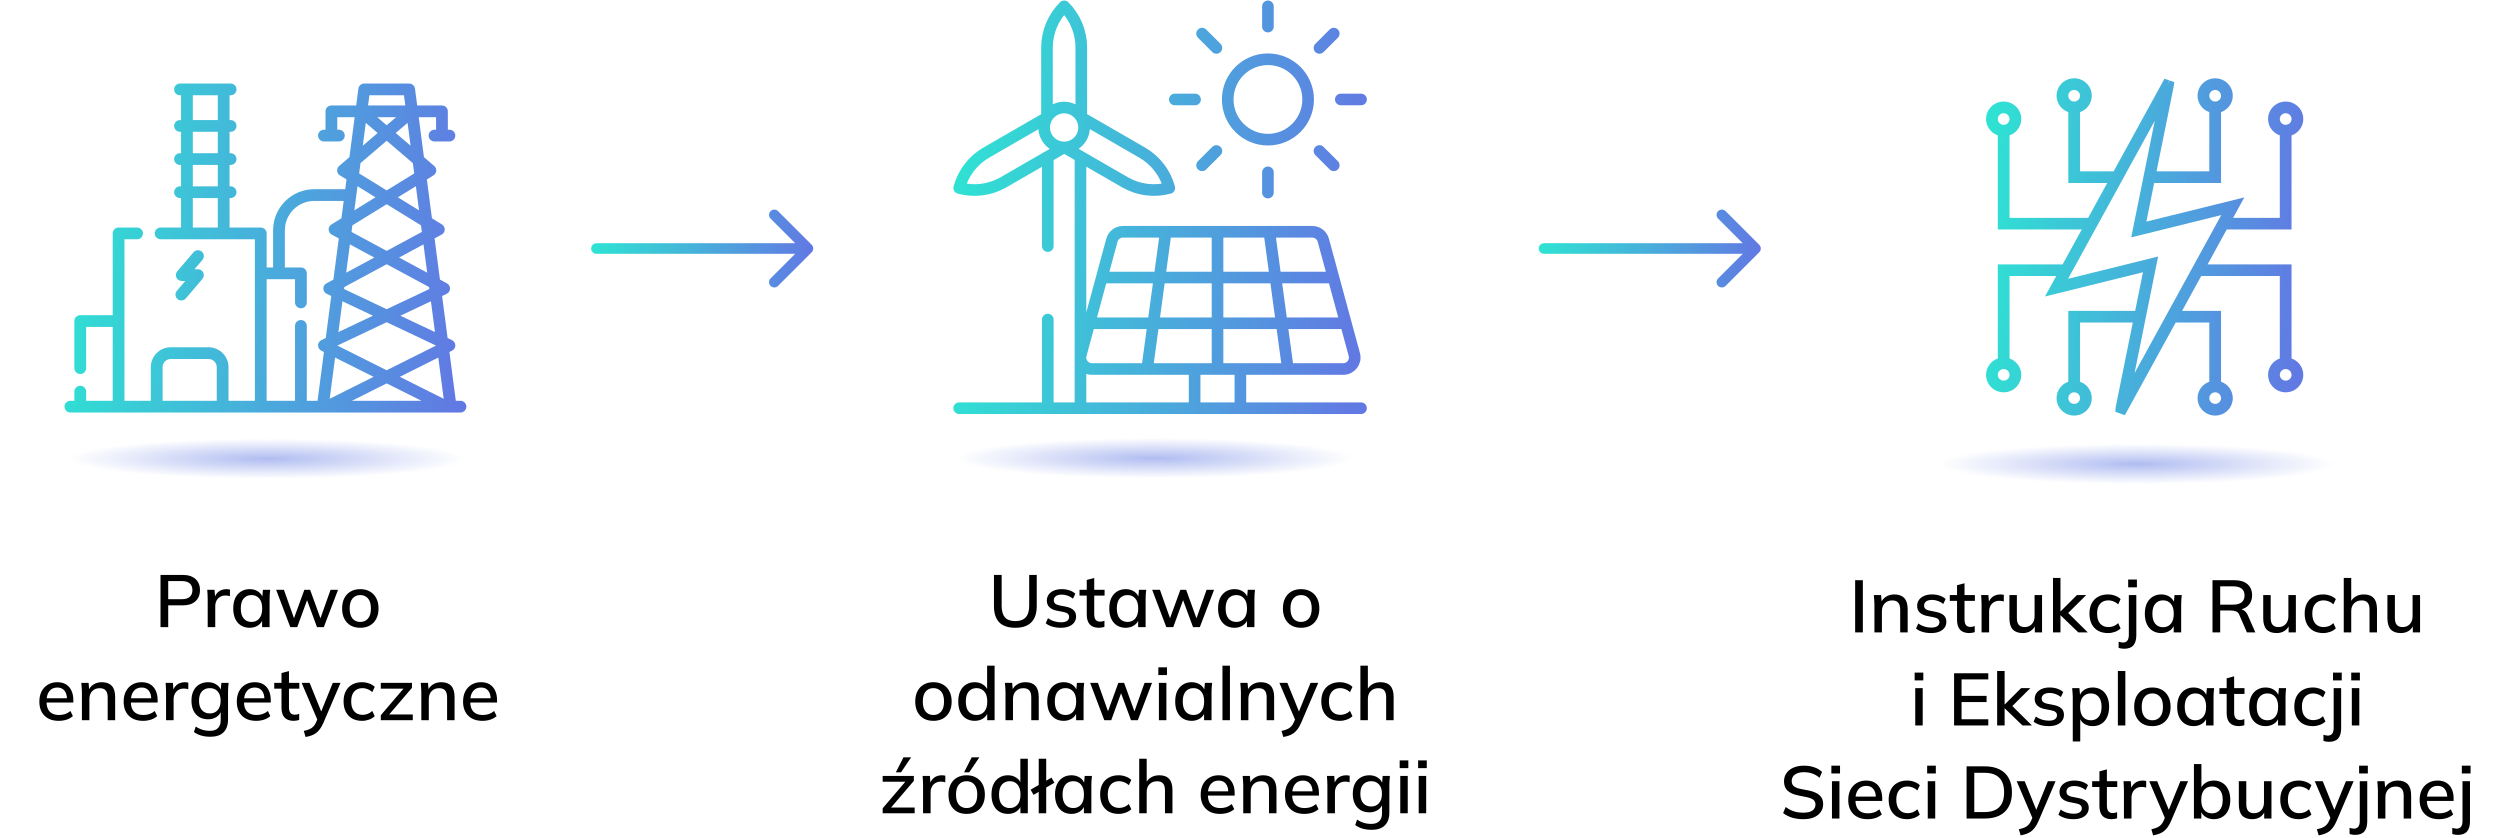
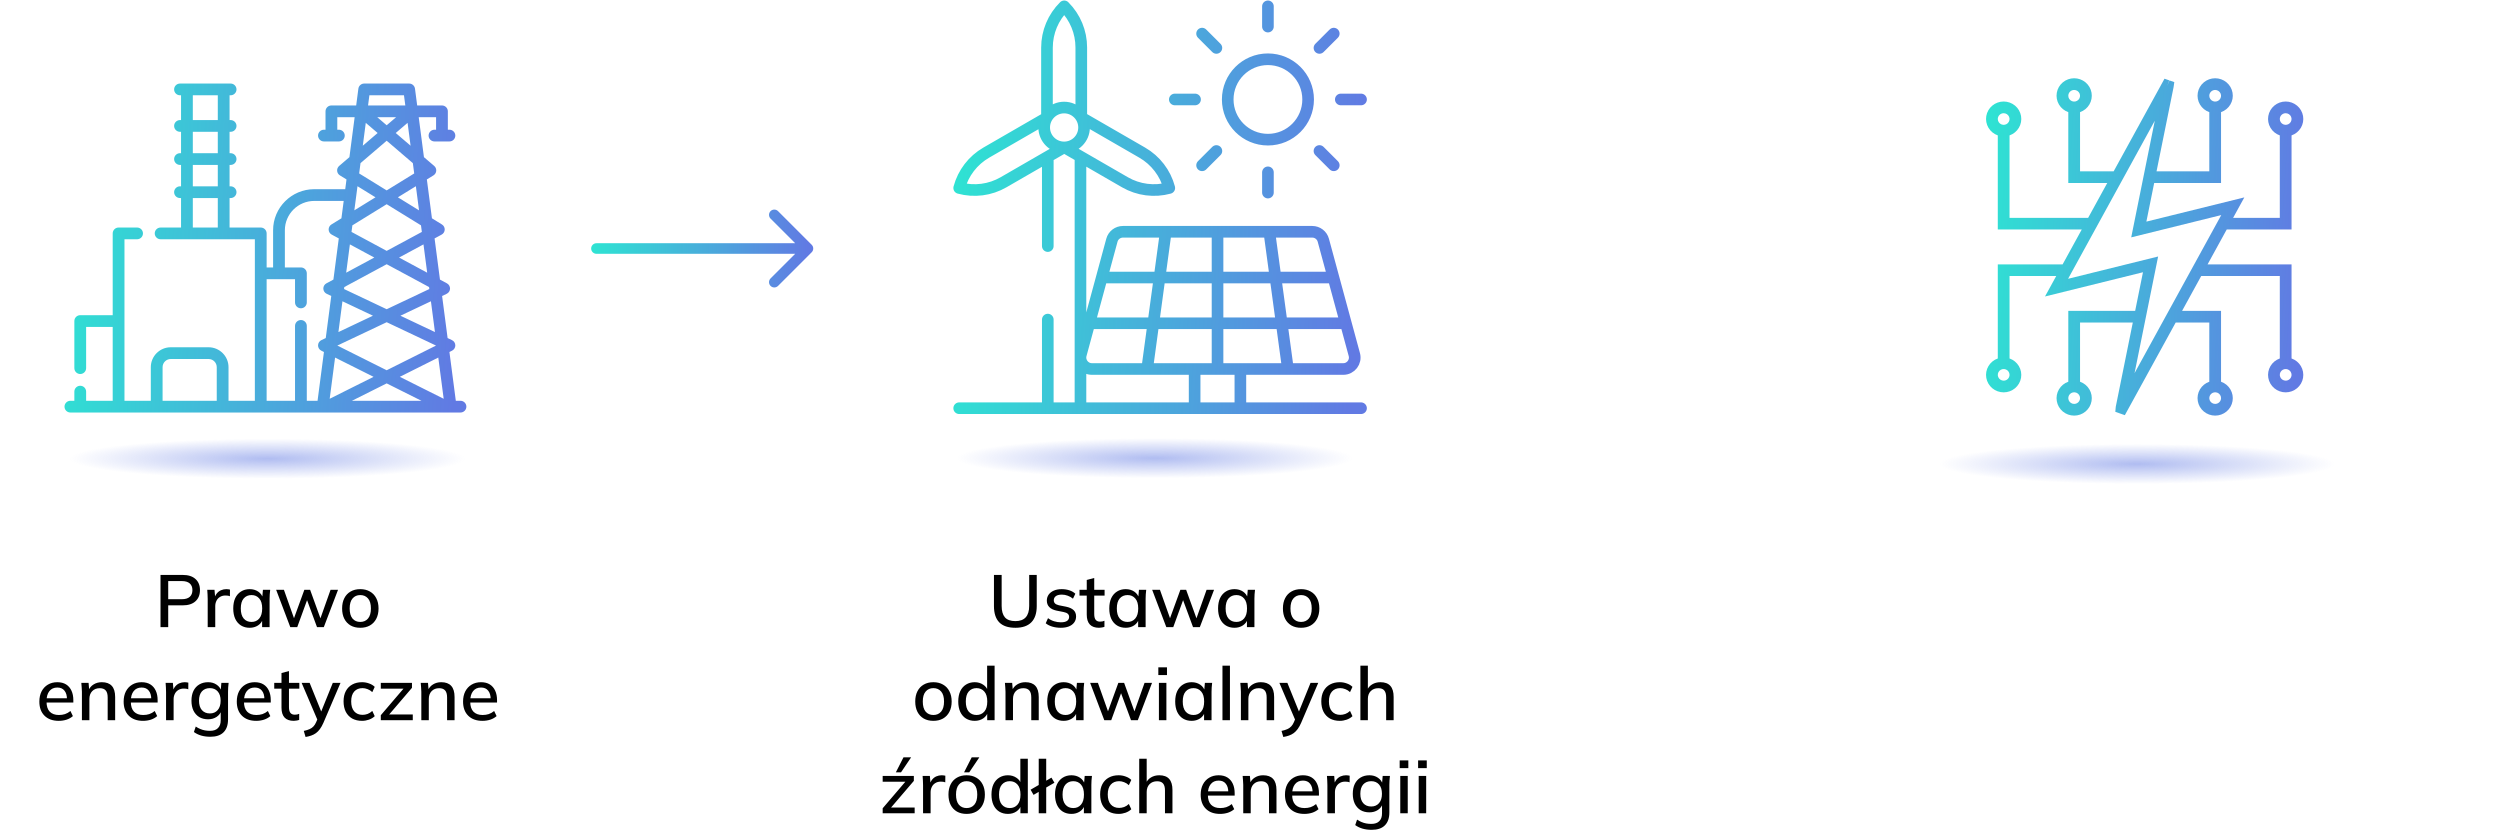
<svg xmlns="http://www.w3.org/2000/svg" width="2364" height="792" viewBox="0 0 2364 792" fill="none">
  <ellipse cx="252.984" cy="433.741" rx="187.359" ry="18.946" fill="url(#paint0_radial_606_802)" fill-opacity="0.5" />
  <path d="M441 384.529C441 381.463 438.508 378.979 435.434 378.979H431.015L424.979 332.84L427.483 331.587C429.385 330.635 430.576 328.687 430.553 326.566C430.529 324.446 429.296 322.523 427.374 321.614L423.256 319.665L418.052 279.879L422.381 277.83C424.275 276.934 425.503 275.052 425.557 272.962C425.612 270.872 424.485 268.929 422.639 267.934L416.022 264.369L410.931 225.447L417.608 221.85C419.356 220.908 420.468 219.109 420.526 217.129C420.584 215.148 419.579 213.288 417.888 212.246L408.443 206.425L403.638 169.685L409.88 165.838C411.39 164.907 412.365 163.314 412.503 161.548C412.641 159.783 411.926 158.059 410.578 156.906L400.88 148.606L395.937 110.819H412.35V122.658H410.857C407.782 122.658 405.29 125.142 405.29 128.208C405.29 131.274 407.782 133.758 410.857 133.758H424.976C428.051 133.758 430.543 131.274 430.543 128.208C430.543 125.142 428.051 122.658 424.976 122.658H423.482V105.269C423.482 102.203 420.991 99.719 417.916 99.719H394.484L392.406 83.832C392.045 81.068 389.682 79 386.886 79H344.401C341.605 79 339.243 81.068 338.881 83.832L336.803 99.719H313.373C310.299 99.719 307.807 102.203 307.807 105.269V122.658H306.314C303.239 122.658 300.747 125.142 300.747 128.207C300.747 131.273 303.239 133.757 306.314 133.757H320.432C323.507 133.757 325.999 131.273 325.999 128.207C325.999 125.142 323.507 122.658 320.432 122.658H318.939V110.818H335.353L330.41 148.606L320.711 156.905C319.364 158.059 318.649 159.783 318.786 161.548C318.925 163.313 319.899 164.906 321.409 165.837L327.652 169.684L326.447 178.894H297.167C275.701 178.894 258.237 196.306 258.237 217.707V252.89H252.127V220.702C252.127 217.636 249.635 215.152 246.56 215.152H217.081V187.28H218.064C221.138 187.28 223.63 184.796 223.63 181.731C223.63 178.665 221.138 176.181 218.064 176.181H217.081V155.956H218.064C221.138 155.956 223.63 153.472 223.63 150.406C223.63 147.34 221.138 144.856 218.064 144.856H217.081V124.631H218.064C221.138 124.631 223.63 122.147 223.63 119.081C223.63 116.016 221.138 113.532 218.064 113.532H217.081V90.099H218.064C221.138 90.099 223.63 87.615 223.63 84.55C223.63 81.484 221.138 79 218.064 79H170.211C167.137 79 164.644 81.484 164.644 84.55C164.644 87.615 167.137 90.099 170.211 90.099H171.194V113.532H170.211C167.137 113.532 164.644 116.016 164.644 119.081C164.644 122.147 167.137 124.631 170.211 124.631H171.194V144.856H170.211C167.137 144.856 164.644 147.34 164.644 150.406C164.644 153.472 167.137 155.956 170.211 155.956H171.194V176.181H170.211C167.137 176.181 164.644 178.665 164.644 181.731C164.644 184.796 167.137 187.28 170.211 187.28H171.194V215.152H151.886C148.812 215.152 146.32 217.636 146.32 220.702C146.32 223.768 148.812 226.252 151.886 226.252H240.993V378.979H216.085V347.198C216.085 336.814 207.612 328.366 197.197 328.366H161.497C151.082 328.366 142.609 336.814 142.609 347.198V378.979H117.701V226.252H129.62C132.695 226.252 135.187 223.768 135.187 220.702C135.187 217.636 132.695 215.152 129.62 215.152H112.134C109.06 215.152 106.568 217.636 106.568 220.702V298.028H75.873C72.799 298.028 70.307 300.512 70.307 303.577V348.123C70.307 351.188 72.799 353.672 75.873 353.672C78.948 353.672 81.44 351.188 81.44 348.123V309.127H106.57V378.979H81.44V370.322C81.44 367.256 78.948 364.772 75.873 364.772C72.799 364.772 70.307 367.256 70.307 370.322V378.979H66.566C63.492 378.979 61 381.463 61 384.529C61 387.594 63.492 390.078 66.566 390.078H435.434C438.508 390.078 441 387.594 441 384.529ZM182.328 90.099H205.948V113.532H182.328V90.099ZM182.328 124.631H205.948V144.856H182.328V124.631ZM182.328 155.956H205.948V176.181H182.328V155.956ZM182.328 215.152V187.28H205.948V215.152H182.328ZM398.902 219.311L365.645 237.227L332.388 219.311L333.202 213.093L365.645 193.099L398.088 213.093L398.902 219.311ZM353.936 243.536L327.346 257.861L330.847 231.096L353.936 243.536ZM405.965 273.312L365.645 292.396L325.325 273.312L325.571 271.434L365.645 249.844L405.719 271.434L405.965 273.312ZM352.666 298.54L320.003 314L323.812 284.883L352.666 298.54ZM365.645 304.683L412.3 326.765L365.645 350.111L318.99 326.765L365.645 304.683ZM353.236 356.32L311.752 377.079L316.849 338.112L353.236 356.32ZM365.645 362.53L398.517 378.979H332.772L365.645 362.53ZM419.539 377.079L378.054 356.32L414.442 338.112L419.539 377.079ZM411.287 313.999L378.624 298.539L407.478 284.882L411.287 313.999ZM403.944 257.861L377.354 243.536L400.443 231.096L403.944 257.861ZM396.232 198.899L376.232 186.574L393.248 176.087L396.232 198.899ZM340.898 154.257L365.646 133.08L390.393 154.257L391.669 164.012L365.646 180.049L339.622 164.012L340.898 154.257ZM374.192 125.766L385.41 116.166L388.238 137.786L374.192 125.766ZM365.645 118.452L356.724 110.818H374.566L365.645 118.452ZM349.29 90.099H382L383.258 99.719H348.031L349.29 90.099ZM345.88 116.166L357.099 125.766L343.053 137.786L345.88 116.166ZM355.058 186.574L335.059 198.899L338.042 176.087L355.058 186.574ZM153.743 378.979V347.198C153.743 342.933 157.222 339.465 161.499 339.465H197.198C201.475 339.465 204.954 342.934 204.954 347.198V378.979H153.743ZM252.128 378.979V263.99H278.975V285.966C278.975 289.032 281.467 291.516 284.542 291.516C287.617 291.516 290.108 289.032 290.108 285.966V258.44C290.108 255.374 287.617 252.89 284.542 252.89H269.371V217.708C269.371 202.427 281.842 189.994 297.169 189.994H324.996L322.847 206.425L313.402 212.246C311.712 213.288 310.706 215.148 310.764 217.129C310.822 219.109 311.934 220.907 313.682 221.85L320.359 225.447L315.268 264.369L308.651 267.934C306.806 268.929 305.678 270.872 305.733 272.962C305.787 275.052 307.016 276.934 308.909 277.83L313.238 279.879L308.034 319.665L303.916 321.614C301.994 322.523 300.761 324.446 300.737 326.566C300.714 328.687 301.905 330.635 303.807 331.587L306.311 332.84L300.275 378.979H290.107V308.165C290.107 305.099 287.616 302.615 284.541 302.615C281.466 302.615 278.975 305.099 278.975 308.165V378.979H252.128Z" fill="url(#paint1_linear_606_802)" />
-   <path d="M167.897 282.796C170.245 284.784 173.756 284.491 175.743 282.161L191.44 263.739C192.845 262.09 193.161 259.778 192.25 257.816C191.339 255.853 189.368 254.596 187.198 254.596H183.905L191.44 245.754C193.43 243.418 193.145 239.915 190.801 237.931C188.459 235.947 184.946 236.232 182.955 238.567L167.629 256.552C166.224 258.201 165.908 260.513 166.819 262.475C167.731 264.439 169.702 265.696 171.871 265.696H175.164L167.258 274.973C165.268 277.309 165.554 280.812 167.897 282.796Z" fill="url(#paint2_linear_606_802)" />
  <path d="M151.781 593V543.65H172.711C177.984 543.65 182.021 544.933 184.821 547.5C187.667 550.02 189.091 553.52 189.091 558C189.091 562.48 187.667 566.003 184.821 568.57C182.021 571.137 177.984 572.42 172.711 572.42H159.061V593H151.781ZM159.061 566.61H171.941C175.254 566.61 177.751 565.863 179.431 564.37C181.111 562.877 181.951 560.753 181.951 558C181.951 555.293 181.111 553.193 179.431 551.7C177.751 550.207 175.254 549.46 171.941 549.46H159.061V566.61ZM196.401 593V566.47C196.401 565.023 196.355 563.577 196.261 562.13C196.215 560.637 196.121 559.167 195.981 557.72H202.841L203.611 566.82H202.491C202.958 564.627 203.751 562.807 204.871 561.36C205.991 559.913 207.345 558.84 208.931 558.14C210.565 557.44 212.268 557.09 214.041 557.09C214.788 557.09 215.418 557.137 215.931 557.23C216.445 557.277 216.958 557.37 217.471 557.51L217.401 563.81C216.608 563.483 215.908 563.297 215.301 563.25C214.741 563.157 214.041 563.11 213.201 563.11C211.148 563.11 209.398 563.577 207.951 564.51C206.505 565.397 205.408 566.61 204.661 568.15C203.915 569.69 203.541 571.347 203.541 573.12V593H196.401ZM236.096 593.63C232.97 593.63 230.24 592.907 227.906 591.46C225.573 590.013 223.753 587.913 222.446 585.16C221.186 582.407 220.556 579.14 220.556 575.36C220.556 571.533 221.186 568.267 222.446 565.56C223.753 562.853 225.573 560.777 227.906 559.33C230.24 557.837 232.97 557.09 236.096 557.09C239.176 557.09 241.86 557.86 244.146 559.4C246.433 560.94 247.95 563.04 248.696 565.7H247.926L248.626 557.72H255.486C255.346 559.167 255.206 560.613 255.066 562.06C254.973 563.46 254.926 564.837 254.926 566.19V593H247.856V585.16H248.626C247.88 587.773 246.34 589.85 244.006 591.39C241.72 592.883 239.083 593.63 236.096 593.63ZM237.846 588.1C240.88 588.1 243.306 587.027 245.126 584.88C246.993 582.733 247.926 579.56 247.926 575.36C247.926 571.16 246.993 568.01 245.126 565.91C243.306 563.763 240.88 562.69 237.846 562.69C234.766 562.69 232.293 563.763 230.426 565.91C228.606 568.01 227.696 571.16 227.696 575.36C227.696 579.56 228.606 582.733 230.426 584.88C232.246 587.027 234.72 588.1 237.846 588.1ZM274.491 593L261.121 557.72H268.471L278.901 587.12H277.081L287.791 557.72H293.251L303.891 587.12H302.141L312.571 557.72H319.641L306.201 593H299.761L288.701 563.04H291.991L281.071 593H274.491ZM340.655 593.63C337.155 593.63 334.122 592.907 331.555 591.46C328.989 589.967 327.005 587.867 325.605 585.16C324.205 582.407 323.505 579.14 323.505 575.36C323.505 571.58 324.205 568.337 325.605 565.63C327.005 562.877 328.989 560.777 331.555 559.33C334.122 557.837 337.155 557.09 340.655 557.09C344.155 557.09 347.189 557.837 349.755 559.33C352.369 560.777 354.375 562.877 355.775 565.63C357.222 568.337 357.945 571.58 357.945 575.36C357.945 579.14 357.222 582.407 355.775 585.16C354.375 587.867 352.369 589.967 349.755 591.46C347.189 592.907 344.155 593.63 340.655 593.63ZM340.655 588.1C343.735 588.1 346.185 587.027 348.005 584.88C349.825 582.733 350.735 579.56 350.735 575.36C350.735 571.16 349.825 568.01 348.005 565.91C346.185 563.763 343.735 562.69 340.655 562.69C337.622 562.69 335.195 563.763 333.375 565.91C331.555 568.01 330.645 571.16 330.645 575.36C330.645 579.56 331.532 582.733 333.305 584.88C335.125 587.027 337.575 588.1 340.655 588.1ZM55.556 681.63C49.863 681.63 45.383 680.02 42.116 676.8C38.85 673.58 37.216 669.123 37.216 663.43C37.216 659.743 37.916 656.523 39.316 653.77C40.763 651.017 42.746 648.893 45.266 647.4C47.833 645.86 50.796 645.09 54.156 645.09C57.47 645.09 60.246 645.79 62.486 647.19C64.726 648.59 66.43 650.573 67.596 653.14C68.763 655.66 69.346 658.647 69.346 662.1V664.34H42.746V660.28H64.516L63.326 661.19C63.326 657.69 62.533 654.983 60.946 653.07C59.406 651.11 57.166 650.13 54.226 650.13C50.96 650.13 48.44 651.273 46.666 653.56C44.893 655.8 44.006 658.903 44.006 662.87V663.57C44.006 667.723 45.01 670.85 47.016 672.95C49.07 675.05 51.963 676.1 55.696 676.1C57.75 676.1 59.663 675.82 61.436 675.26C63.256 674.653 64.983 673.673 66.616 672.32L68.926 677.15C67.293 678.597 65.31 679.717 62.976 680.51C60.643 681.257 58.17 681.63 55.556 681.63ZM77.459 681V654.19C77.459 652.837 77.389 651.46 77.249 650.06C77.156 648.613 77.039 647.167 76.899 645.72H83.759L84.389 653.14H83.549C84.623 650.527 86.279 648.543 88.519 647.19C90.759 645.79 93.349 645.09 96.289 645.09C100.443 645.09 103.569 646.233 105.669 648.52C107.816 650.807 108.889 654.353 108.889 659.16V681H101.819V659.58C101.819 656.453 101.189 654.213 99.929 652.86C98.716 651.46 96.849 650.76 94.329 650.76C91.343 650.76 88.963 651.693 87.189 653.56C85.416 655.38 84.529 657.853 84.529 660.98V681H77.459ZM135.263 681.63C129.57 681.63 125.09 680.02 121.823 676.8C118.557 673.58 116.923 669.123 116.923 663.43C116.923 659.743 117.623 656.523 119.023 653.77C120.47 651.017 122.453 648.893 124.973 647.4C127.54 645.86 130.503 645.09 133.863 645.09C137.177 645.09 139.953 645.79 142.193 647.19C144.433 648.59 146.137 650.573 147.303 653.14C148.47 655.66 149.053 658.647 149.053 662.1V664.34H122.453V660.28H144.223L143.033 661.19C143.033 657.69 142.24 654.983 140.653 653.07C139.113 651.11 136.873 650.13 133.933 650.13C130.667 650.13 128.147 651.273 126.373 653.56C124.6 655.8 123.713 658.903 123.713 662.87V663.57C123.713 667.723 124.717 670.85 126.723 672.95C128.777 675.05 131.67 676.1 135.403 676.1C137.457 676.1 139.37 675.82 141.143 675.26C142.963 674.653 144.69 673.673 146.323 672.32L148.633 677.15C147 678.597 145.017 679.717 142.683 680.51C140.35 681.257 137.877 681.63 135.263 681.63ZM157.026 681V654.47C157.026 653.023 156.98 651.577 156.886 650.13C156.84 648.637 156.746 647.167 156.606 645.72H163.466L164.236 654.82H163.116C163.583 652.627 164.376 650.807 165.496 649.36C166.616 647.913 167.97 646.84 169.556 646.14C171.19 645.44 172.893 645.09 174.666 645.09C175.413 645.09 176.043 645.137 176.556 645.23C177.07 645.277 177.583 645.37 178.096 645.51L178.026 651.81C177.233 651.483 176.533 651.297 175.926 651.25C175.366 651.157 174.666 651.11 173.826 651.11C171.773 651.11 170.023 651.577 168.576 652.51C167.13 653.397 166.033 654.61 165.286 656.15C164.54 657.69 164.166 659.347 164.166 661.12V681H157.026ZM198.965 696.68C195.791 696.68 192.898 696.307 190.285 695.56C187.718 694.813 185.408 693.693 183.355 692.2L185.105 687.02C186.551 688 187.975 688.77 189.375 689.33C190.775 689.937 192.245 690.38 193.785 690.66C195.325 690.94 196.911 691.08 198.545 691.08C201.905 691.08 204.425 690.217 206.105 688.49C207.831 686.81 208.695 684.36 208.695 681.14V671.69H209.395C208.648 674.303 207.108 676.38 204.775 677.92C202.488 679.413 199.828 680.16 196.795 680.16C193.575 680.16 190.775 679.46 188.395 678.06C186.061 676.613 184.241 674.583 182.935 671.97C181.675 669.31 181.045 666.183 181.045 662.59C181.045 658.997 181.675 655.893 182.935 653.28C184.241 650.667 186.061 648.66 188.395 647.26C190.775 645.813 193.575 645.09 196.795 645.09C199.875 645.09 202.535 645.86 204.775 647.4C207.061 648.893 208.578 650.947 209.325 653.56L208.695 653L209.325 645.72H216.185C215.998 647.167 215.858 648.613 215.765 650.06C215.671 651.46 215.625 652.837 215.625 654.19V680.3C215.625 685.62 214.201 689.68 211.355 692.48C208.555 695.28 204.425 696.68 198.965 696.68ZM198.475 674.63C201.555 674.63 204.005 673.58 205.825 671.48C207.691 669.38 208.625 666.417 208.625 662.59C208.625 658.763 207.691 655.823 205.825 653.77C204.005 651.717 201.555 650.69 198.475 650.69C195.301 650.69 192.781 651.717 190.915 653.77C189.095 655.823 188.185 658.763 188.185 662.59C188.185 666.417 189.095 669.38 190.915 671.48C192.781 673.58 195.301 674.63 198.475 674.63ZM242.246 681.63C236.553 681.63 232.073 680.02 228.806 676.8C225.539 673.58 223.906 669.123 223.906 663.43C223.906 659.743 224.606 656.523 226.006 653.77C227.453 651.017 229.436 648.893 231.956 647.4C234.523 645.86 237.486 645.09 240.846 645.09C244.159 645.09 246.936 645.79 249.176 647.19C251.416 648.59 253.119 650.573 254.286 653.14C255.453 655.66 256.036 658.647 256.036 662.1V664.34H229.436V660.28H251.206L250.016 661.19C250.016 657.69 249.223 654.983 247.636 653.07C246.096 651.11 243.856 650.13 240.916 650.13C237.649 650.13 235.129 651.273 233.356 653.56C231.583 655.8 230.696 658.903 230.696 662.87V663.57C230.696 667.723 231.699 670.85 233.706 672.95C235.759 675.05 238.653 676.1 242.386 676.1C244.439 676.1 246.353 675.82 248.126 675.26C249.946 674.653 251.673 673.673 253.306 672.32L255.616 677.15C253.983 678.597 251.999 679.717 249.666 680.51C247.333 681.257 244.859 681.63 242.246 681.63ZM277.8 681.63C273.974 681.63 271.08 680.603 269.12 678.55C267.16 676.45 266.18 673.323 266.18 669.17V651.18H259.32V645.72H266.18V636.41L273.25 634.52V645.72H283.05V651.18H273.25V668.54C273.25 671.153 273.717 673.02 274.65 674.14C275.584 675.26 276.937 675.82 278.71 675.82C279.597 675.82 280.367 675.75 281.02 675.61C281.72 675.423 282.35 675.213 282.91 674.98V680.72C282.21 681 281.394 681.21 280.46 681.35C279.527 681.537 278.64 681.63 277.8 681.63ZM288.939 696.89L287.259 691.15C289.452 690.683 291.272 690.123 292.719 689.47C294.212 688.817 295.449 687.953 296.429 686.88C297.409 685.853 298.249 684.523 298.949 682.89L300.699 678.76L300.559 681.63L285.229 645.72H292.789L304.689 675.12H302.799L314.699 645.72H321.979L305.809 683.52C304.782 685.853 303.685 687.813 302.519 689.4C301.352 690.987 300.092 692.27 298.739 693.25C297.385 694.23 295.892 695 294.259 695.56C292.625 696.12 290.852 696.563 288.939 696.89ZM342.373 681.63C338.826 681.63 335.723 680.907 333.063 679.46C330.449 677.967 328.419 675.843 326.973 673.09C325.573 670.29 324.873 666.977 324.873 663.15C324.873 659.37 325.596 656.127 327.043 653.42C328.489 650.713 330.519 648.66 333.133 647.26C335.746 645.813 338.826 645.09 342.373 645.09C344.659 645.09 346.876 645.487 349.023 646.28C351.169 647.027 352.943 648.1 354.343 649.5L352.033 654.47C350.726 653.21 349.256 652.277 347.623 651.67C345.989 651.017 344.403 650.69 342.863 650.69C339.503 650.69 336.866 651.763 334.953 653.91C333.039 656.057 332.083 659.16 332.083 663.22C332.083 667.327 333.039 670.477 334.953 672.67C336.866 674.863 339.503 675.96 342.863 675.96C344.356 675.96 345.919 675.68 347.553 675.12C349.186 674.513 350.679 673.557 352.033 672.25L354.343 677.22C352.896 678.62 351.076 679.717 348.883 680.51C346.736 681.257 344.566 681.63 342.373 681.63ZM360.084 681V676.31L383.044 649.43L383.114 651.18H360.084V645.72H389.554V650.41L366.384 677.5L366.314 675.61H390.324V681H360.084ZM398.407 681V654.19C398.407 652.837 398.337 651.46 398.197 650.06C398.103 648.613 397.987 647.167 397.847 645.72H404.707L405.337 653.14H404.497C405.57 650.527 407.227 648.543 409.467 647.19C411.707 645.79 414.297 645.09 417.237 645.09C421.39 645.09 424.517 646.233 426.617 648.52C428.763 650.807 429.837 654.353 429.837 659.16V681H422.767V659.58C422.767 656.453 422.137 654.213 420.877 652.86C419.663 651.46 417.797 650.76 415.277 650.76C412.29 650.76 409.91 651.693 408.137 653.56C406.363 655.38 405.477 657.853 405.477 660.98V681H398.407ZM456.211 681.63C450.517 681.63 446.037 680.02 442.771 676.8C439.504 673.58 437.871 669.123 437.871 663.43C437.871 659.743 438.571 656.523 439.971 653.77C441.417 651.017 443.401 648.893 445.921 647.4C448.487 645.86 451.451 645.09 454.811 645.09C458.124 645.09 460.901 645.79 463.141 647.19C465.381 648.59 467.084 650.573 468.251 653.14C469.417 655.66 470.001 658.647 470.001 662.1V664.34H443.401V660.28H465.171L463.981 661.19C463.981 657.69 463.187 654.983 461.601 653.07C460.061 651.11 457.821 650.13 454.881 650.13C451.614 650.13 449.094 651.273 447.321 653.56C445.547 655.8 444.661 658.903 444.661 662.87V663.57C444.661 667.723 445.664 670.85 447.671 672.95C449.724 675.05 452.617 676.1 456.351 676.1C458.404 676.1 460.317 675.82 462.091 675.26C463.911 674.653 465.637 673.673 467.271 672.32L469.581 677.15C467.947 678.597 465.964 679.717 463.631 680.51C461.297 681.257 458.824 681.63 456.211 681.63Z" fill="black" />
  <ellipse cx="1091.98" cy="433.241" rx="187.359" ry="18.946" fill="url(#paint3_radial_606_802)" fill-opacity="0.5" />
  <path d="M1261.21 31.789L1247.68 45.32M1136.69 31.789L1150.22 45.32M1261.21 156.309L1247.68 142.778M1136.69 156.309L1150.22 142.778M1287 94.049H1267.86M1198.95 6V25.135M1198.95 182.098V162.963M1110.9 94.049H1130.04M990.792 232.687V148.886M1021.69 148.886V386H990.792V302.199M1022.46 110.537V44.885C1022.46 30.308 1016.66 16.33 1006.35 6.031L1006.32 6C995.889 16.314 990.02 30.372 990.02 45.038V110.537M989.461 111.506L932.604 144.332C919.981 151.62 910.774 163.629 907.012 177.712L907 177.753C921.146 181.628 936.255 179.681 948.956 172.348L1005.68 139.598M1023.23 111.506L1080.09 144.332C1092.71 151.62 1101.92 163.629 1105.68 177.712L1105.69 177.753C1091.55 181.628 1076.44 179.681 1063.74 172.348L1007.02 139.598M907 386H1287M1151.3 219.171V348.927M1217.85 348.927L1200.25 219.171M1084.74 348.927L1102.35 219.171M1258.35 262.423H1044.25M1270.92 305.675H1031.68M1160.93 94.049C1160.93 115.046 1177.95 132.068 1198.95 132.068C1219.95 132.068 1236.97 115.046 1236.97 94.049C1236.97 73.052 1219.95 56.03 1198.95 56.03C1177.95 56.03 1160.93 73.052 1160.93 94.049ZM1006.24 139.402C1016.65 139.402 1025.09 130.96 1025.09 120.547C1025.09 110.134 1016.65 101.692 1006.24 101.692C995.827 101.692 987.385 110.134 987.385 120.547C987.385 130.96 995.827 139.402 1006.24 139.402ZM1172.9 348.927H1129.64V386H1172.9V348.927ZM1240.88 219.171H1061.85C1056.97 219.171 1052.69 222.441 1051.42 227.152L1022.07 335.282C1020.2 342.157 1025.38 348.927 1032.51 348.927H1270.23C1277.35 348.927 1282.53 342.157 1280.66 335.282L1251.32 227.152C1250.04 222.441 1245.76 219.171 1240.88 219.171Z" stroke="url(#paint4_linear_606_802)" stroke-width="11" stroke-miterlimit="10" stroke-linecap="round" stroke-linejoin="round" />
  <path d="M960.181 593.63C953.321 593.63 948.211 591.903 944.851 588.45C941.537 584.997 939.881 579.887 939.881 573.12V543.65H947.161V572.98C947.161 577.74 948.187 581.333 950.241 583.76C952.341 586.14 955.654 587.33 960.181 587.33C964.474 587.33 967.717 586.14 969.911 583.76C972.104 581.333 973.201 577.74 973.201 572.98V543.65H980.341V573.12C980.341 579.887 978.637 584.997 975.231 588.45C971.824 591.903 966.807 593.63 960.181 593.63ZM1003.12 593.63C1000.18 593.63 997.469 593.257 994.995 592.51C992.522 591.763 990.469 590.713 988.835 589.36L991.005 584.53C992.732 585.837 994.645 586.817 996.745 587.47C998.845 588.123 1000.99 588.45 1003.19 588.45C1005.75 588.45 1007.69 588.007 1009 587.12C1010.3 586.187 1010.96 584.927 1010.96 583.34C1010.96 582.127 1010.54 581.147 1009.7 580.4C1008.9 579.653 1007.57 579.093 1005.71 578.72L998.985 577.39C995.999 576.737 993.735 575.617 992.195 574.03C990.655 572.443 989.885 570.413 989.885 567.94C989.885 565.84 990.445 563.973 991.565 562.34C992.732 560.707 994.365 559.423 996.465 558.49C998.612 557.557 1001.11 557.09 1003.96 557.09C1006.57 557.09 1009 557.463 1011.24 558.21C1013.48 558.957 1015.34 560.03 1016.84 561.43L1014.6 566.12C1013.15 564.907 1011.52 563.973 1009.7 563.32C1007.88 562.62 1006.03 562.27 1004.17 562.27C1001.55 562.27 999.615 562.76 998.355 563.74C997.095 564.72 996.465 566.003 996.465 567.59C996.465 568.803 996.839 569.807 997.585 570.6C998.379 571.347 999.615 571.93 1001.3 572.35L1008.02 573.68C1011.19 574.333 1013.57 575.407 1015.16 576.9C1016.74 578.393 1017.54 580.4 1017.54 582.92C1017.54 585.113 1016.93 587.027 1015.72 588.66C1014.5 590.293 1012.82 591.53 1010.68 592.37C1008.53 593.21 1006.01 593.63 1003.12 593.63ZM1039.25 593.63C1035.42 593.63 1032.53 592.603 1030.57 590.55C1028.61 588.45 1027.63 585.323 1027.63 581.17V563.18H1020.77V557.72H1027.63V548.41L1034.7 546.52V557.72H1044.5V563.18H1034.7V580.54C1034.7 583.153 1035.16 585.02 1036.1 586.14C1037.03 587.26 1038.38 587.82 1040.16 587.82C1041.04 587.82 1041.81 587.75 1042.47 587.61C1043.17 587.423 1043.8 587.213 1044.36 586.98V592.72C1043.66 593 1042.84 593.21 1041.91 593.35C1040.97 593.537 1040.09 593.63 1039.25 593.63ZM1064.47 593.63C1061.34 593.63 1058.61 592.907 1056.28 591.46C1053.94 590.013 1052.12 587.913 1050.82 585.16C1049.56 582.407 1048.93 579.14 1048.93 575.36C1048.93 571.533 1049.56 568.267 1050.82 565.56C1052.12 562.853 1053.94 560.777 1056.28 559.33C1058.61 557.837 1061.34 557.09 1064.47 557.09C1067.55 557.09 1070.23 557.86 1072.52 559.4C1074.8 560.94 1076.32 563.04 1077.07 565.7H1076.3L1077 557.72H1083.86C1083.72 559.167 1083.58 560.613 1083.44 562.06C1083.34 563.46 1083.3 564.837 1083.3 566.19V593H1076.23V585.16H1077C1076.25 587.773 1074.71 589.85 1072.38 591.39C1070.09 592.883 1067.45 593.63 1064.47 593.63ZM1066.22 588.1C1069.25 588.1 1071.68 587.027 1073.5 584.88C1075.36 582.733 1076.3 579.56 1076.3 575.36C1076.3 571.16 1075.36 568.01 1073.5 565.91C1071.68 563.763 1069.25 562.69 1066.22 562.69C1063.14 562.69 1060.66 563.763 1058.8 565.91C1056.98 568.01 1056.07 571.16 1056.07 575.36C1056.07 579.56 1056.98 582.733 1058.8 584.88C1060.62 587.027 1063.09 588.1 1066.22 588.1ZM1102.86 593L1089.49 557.72H1096.84L1107.27 587.12H1105.45L1116.16 557.72H1121.62L1132.26 587.12H1130.51L1140.94 557.72H1148.01L1134.57 593H1128.13L1117.07 563.04H1120.36L1109.44 593H1102.86ZM1167.35 593.63C1164.22 593.63 1161.49 592.907 1159.16 591.46C1156.82 590.013 1155 587.913 1153.7 585.16C1152.44 582.407 1151.81 579.14 1151.81 575.36C1151.81 571.533 1152.44 568.267 1153.7 565.56C1155 562.853 1156.82 560.777 1159.16 559.33C1161.49 557.837 1164.22 557.09 1167.35 557.09C1170.43 557.09 1173.11 557.86 1175.4 559.4C1177.68 560.94 1179.2 563.04 1179.95 565.7H1179.18L1179.88 557.72H1186.74C1186.6 559.167 1186.46 560.613 1186.32 562.06C1186.22 563.46 1186.18 564.837 1186.18 566.19V593H1179.11V585.16H1179.88C1179.13 587.773 1177.59 589.85 1175.26 591.39C1172.97 592.883 1170.33 593.63 1167.35 593.63ZM1169.1 588.1C1172.13 588.1 1174.56 587.027 1176.38 584.88C1178.24 582.733 1179.18 579.56 1179.18 575.36C1179.18 571.16 1178.24 568.01 1176.38 565.91C1174.56 563.763 1172.13 562.69 1169.1 562.69C1166.02 562.69 1163.54 563.763 1161.68 565.91C1159.86 568.01 1158.95 571.16 1158.95 575.36C1158.95 579.56 1159.86 582.733 1161.68 584.88C1163.5 587.027 1165.97 588.1 1169.1 588.1ZM1230.28 593.63C1226.78 593.63 1223.74 592.907 1221.18 591.46C1218.61 589.967 1216.63 587.867 1215.23 585.16C1213.83 582.407 1213.13 579.14 1213.13 575.36C1213.13 571.58 1213.83 568.337 1215.23 565.63C1216.63 562.877 1218.61 560.777 1221.18 559.33C1223.74 557.837 1226.78 557.09 1230.28 557.09C1233.78 557.09 1236.81 557.837 1239.38 559.33C1241.99 560.777 1244 562.877 1245.4 565.63C1246.84 568.337 1247.57 571.58 1247.57 575.36C1247.57 579.14 1246.84 582.407 1245.4 585.16C1244 587.867 1241.99 589.967 1239.38 591.46C1236.81 592.907 1233.78 593.63 1230.28 593.63ZM1230.28 588.1C1233.36 588.1 1235.81 587.027 1237.63 584.88C1239.45 582.733 1240.36 579.56 1240.36 575.36C1240.36 571.16 1239.45 568.01 1237.63 565.91C1235.81 563.763 1233.36 562.69 1230.28 562.69C1227.24 562.69 1224.82 563.763 1223 565.91C1221.18 568.01 1220.27 571.16 1220.27 575.36C1220.27 579.56 1221.15 582.733 1222.93 584.88C1224.75 587.027 1227.2 588.1 1230.28 588.1ZM882.6 681.63C879.1 681.63 876.066 680.907 873.5 679.46C870.933 677.967 868.95 675.867 867.55 673.16C866.15 670.407 865.45 667.14 865.45 663.36C865.45 659.58 866.15 656.337 867.55 653.63C868.95 650.877 870.933 648.777 873.5 647.33C876.066 645.837 879.1 645.09 882.6 645.09C886.1 645.09 889.133 645.837 891.7 647.33C894.313 648.777 896.32 650.877 897.72 653.63C899.166 656.337 899.89 659.58 899.89 663.36C899.89 667.14 899.166 670.407 897.72 673.16C896.32 675.867 894.313 677.967 891.7 679.46C889.133 680.907 886.1 681.63 882.6 681.63ZM882.6 676.1C885.68 676.1 888.13 675.027 889.95 672.88C891.77 670.733 892.68 667.56 892.68 663.36C892.68 659.16 891.77 656.01 889.95 653.91C888.13 651.763 885.68 650.69 882.6 650.69C879.566 650.69 877.14 651.763 875.32 653.91C873.5 656.01 872.59 659.16 872.59 663.36C872.59 667.56 873.476 670.733 875.25 672.88C877.07 675.027 879.52 676.1 882.6 676.1ZM921.664 681.63C918.584 681.63 915.854 680.907 913.474 679.46C911.14 678.013 909.32 675.913 908.014 673.16C906.754 670.407 906.124 667.14 906.124 663.36C906.124 659.533 906.754 656.267 908.014 653.56C909.32 650.853 911.14 648.777 913.474 647.33C915.854 645.837 918.584 645.09 921.664 645.09C924.697 645.09 927.357 645.86 929.644 647.4C931.977 648.893 933.517 650.947 934.264 653.56H933.424V629.48H940.494V681H933.494V673.02H934.334C933.54 675.68 932 677.78 929.714 679.32C927.427 680.86 924.744 681.63 921.664 681.63ZM923.414 676.1C926.447 676.1 928.897 675.027 930.764 672.88C932.63 670.733 933.564 667.56 933.564 663.36C933.564 659.16 932.63 656.01 930.764 653.91C928.897 651.763 926.447 650.69 923.414 650.69C920.334 650.69 917.86 651.763 915.994 653.91C914.174 656.01 913.264 659.16 913.264 663.36C913.264 667.56 914.174 670.733 915.994 672.88C917.86 675.027 920.334 676.1 923.414 676.1ZM950.81 681V654.19C950.81 652.837 950.74 651.46 950.6 650.06C950.507 648.613 950.39 647.167 950.25 645.72H957.11L957.74 653.14H956.9C957.973 650.527 959.63 648.543 961.87 647.19C964.11 645.79 966.7 645.09 969.64 645.09C973.793 645.09 976.92 646.233 979.02 648.52C981.167 650.807 982.24 654.353 982.24 659.16V681H975.17V659.58C975.17 656.453 974.54 654.213 973.28 652.86C972.067 651.46 970.2 650.76 967.68 650.76C964.693 650.76 962.313 651.693 960.54 653.56C958.767 655.38 957.88 657.853 957.88 660.98V681H950.81ZM1005.81 681.63C1002.69 681.63 999.957 680.907 997.624 679.46C995.291 678.013 993.471 675.913 992.164 673.16C990.904 670.407 990.274 667.14 990.274 663.36C990.274 659.533 990.904 656.267 992.164 653.56C993.471 650.853 995.291 648.777 997.624 647.33C999.957 645.837 1002.69 645.09 1005.81 645.09C1008.89 645.09 1011.58 645.86 1013.86 647.4C1016.15 648.94 1017.67 651.04 1018.41 653.7H1017.64L1018.34 645.72H1025.2C1025.06 647.167 1024.92 648.613 1024.78 650.06C1024.69 651.46 1024.64 652.837 1024.64 654.19V681H1017.57V673.16H1018.34C1017.6 675.773 1016.06 677.85 1013.72 679.39C1011.44 680.883 1008.8 681.63 1005.81 681.63ZM1007.56 676.1C1010.6 676.1 1013.02 675.027 1014.84 672.88C1016.71 670.733 1017.64 667.56 1017.64 663.36C1017.64 659.16 1016.71 656.01 1014.84 653.91C1013.02 651.763 1010.6 650.69 1007.56 650.69C1004.48 650.69 1002.01 651.763 1000.14 653.91C998.324 656.01 997.414 659.16 997.414 663.36C997.414 667.56 998.324 670.733 1000.14 672.88C1001.96 675.027 1004.44 676.1 1007.56 676.1ZM1044.21 681L1030.84 645.72H1038.19L1048.62 675.12H1046.8L1057.51 645.72H1062.97L1073.61 675.12H1071.86L1082.29 645.72H1089.36L1075.92 681H1069.48L1058.42 651.04H1061.71L1050.79 681H1044.21ZM1095.87 681V645.72H1102.94V681H1095.87ZM1095.31 638.37V631.02H1103.5V638.37H1095.31ZM1126.81 681.63C1123.68 681.63 1120.95 680.907 1118.62 679.46C1116.29 678.013 1114.47 675.913 1113.16 673.16C1111.9 670.407 1111.27 667.14 1111.27 663.36C1111.27 659.533 1111.9 656.267 1113.16 653.56C1114.47 650.853 1116.29 648.777 1118.62 647.33C1120.95 645.837 1123.68 645.09 1126.81 645.09C1129.89 645.09 1132.57 645.86 1134.86 647.4C1137.15 648.94 1138.66 651.04 1139.41 653.7H1138.64L1139.34 645.72H1146.2C1146.06 647.167 1145.92 648.613 1145.78 650.06C1145.69 651.46 1145.64 652.837 1145.64 654.19V681H1138.57V673.16H1139.34C1138.59 675.773 1137.05 677.85 1134.72 679.39C1132.43 680.883 1129.8 681.63 1126.81 681.63ZM1128.56 676.1C1131.59 676.1 1134.02 675.027 1135.84 672.88C1137.71 670.733 1138.64 667.56 1138.64 663.36C1138.64 659.16 1137.71 656.01 1135.84 653.91C1134.02 651.763 1131.59 650.69 1128.56 650.69C1125.48 650.69 1123.01 651.763 1121.14 653.91C1119.32 656.01 1118.41 659.16 1118.41 663.36C1118.41 667.56 1119.32 670.733 1121.14 672.88C1122.96 675.027 1125.43 676.1 1128.56 676.1ZM1155.96 681V629.48H1163.03V681H1155.96ZM1173.39 681V654.19C1173.39 652.837 1173.32 651.46 1173.18 650.06C1173.08 648.613 1172.97 647.167 1172.83 645.72H1179.69L1180.32 653.14H1179.48C1180.55 650.527 1182.21 648.543 1184.45 647.19C1186.69 645.79 1189.28 645.09 1192.22 645.09C1196.37 645.09 1199.5 646.233 1201.6 648.52C1203.74 650.807 1204.82 654.353 1204.82 659.16V681H1197.75V659.58C1197.75 656.453 1197.12 654.213 1195.86 652.86C1194.64 651.46 1192.78 650.76 1190.26 650.76C1187.27 650.76 1184.89 651.693 1183.12 653.56C1181.34 655.38 1180.46 657.853 1180.46 660.98V681H1173.39ZM1213.49 696.89L1211.81 691.15C1214 690.683 1215.82 690.123 1217.27 689.47C1218.76 688.817 1220 687.953 1220.98 686.88C1221.96 685.853 1222.8 684.523 1223.5 682.89L1225.25 678.76L1225.11 681.63L1209.78 645.72H1217.34L1229.24 675.12H1227.35L1239.25 645.72H1246.53L1230.36 683.52C1229.33 685.853 1228.24 687.813 1227.07 689.4C1225.9 690.987 1224.64 692.27 1223.29 693.25C1221.94 694.23 1220.44 695 1218.81 695.56C1217.18 696.12 1215.4 696.563 1213.49 696.89ZM1266.92 681.63C1263.38 681.63 1260.27 680.907 1257.61 679.46C1255 677.967 1252.97 675.843 1251.52 673.09C1250.12 670.29 1249.42 666.977 1249.42 663.15C1249.42 659.37 1250.15 656.127 1251.59 653.42C1253.04 650.713 1255.07 648.66 1257.68 647.26C1260.3 645.813 1263.38 645.09 1266.92 645.09C1269.21 645.09 1271.43 645.487 1273.57 646.28C1275.72 647.027 1277.49 648.1 1278.89 649.5L1276.58 654.47C1275.28 653.21 1273.81 652.277 1272.17 651.67C1270.54 651.017 1268.95 650.69 1267.41 650.69C1264.05 650.69 1261.42 651.763 1259.5 653.91C1257.59 656.057 1256.63 659.16 1256.63 663.22C1256.63 667.327 1257.59 670.477 1259.5 672.67C1261.42 674.863 1264.05 675.96 1267.41 675.96C1268.91 675.96 1270.47 675.68 1272.1 675.12C1273.74 674.513 1275.23 673.557 1276.58 672.25L1278.89 677.22C1277.45 678.62 1275.63 679.717 1273.43 680.51C1271.29 681.257 1269.12 681.63 1266.92 681.63ZM1286.39 681V629.48H1293.46V653.21H1292.48C1293.5 650.55 1295.16 648.543 1297.45 647.19C1299.73 645.79 1302.37 645.09 1305.36 645.09C1309.56 645.09 1312.68 646.257 1314.74 648.59C1316.79 650.877 1317.82 654.353 1317.82 659.02V681H1310.75V659.44C1310.75 656.407 1310.14 654.213 1308.93 652.86C1307.76 651.46 1305.89 650.76 1303.33 650.76C1300.34 650.76 1297.94 651.693 1296.12 653.56C1294.34 655.38 1293.46 657.807 1293.46 660.84V681H1286.39ZM834.66 769V764.31L857.62 737.43L857.69 739.18H834.66V733.72H864.13V738.41L840.96 765.5L840.89 763.61H864.9V769H834.66ZM847.12 730.29L854.33 716.15H861.54L852.02 730.29H847.12ZM872.843 769V742.47C872.843 741.023 872.796 739.577 872.703 738.13C872.656 736.637 872.563 735.167 872.423 733.72H879.283L880.053 742.82H878.933C879.399 740.627 880.193 738.807 881.313 737.36C882.433 735.913 883.786 734.84 885.373 734.14C887.006 733.44 888.709 733.09 890.483 733.09C891.229 733.09 891.859 733.137 892.373 733.23C892.886 733.277 893.399 733.37 893.913 733.51L893.843 739.81C893.049 739.483 892.349 739.297 891.743 739.25C891.183 739.157 890.483 739.11 889.643 739.11C887.589 739.11 885.839 739.577 884.393 740.51C882.946 741.397 881.849 742.61 881.103 744.15C880.356 745.69 879.983 747.347 879.983 749.12V769H872.843ZM914.011 769.63C910.511 769.63 907.478 768.907 904.911 767.46C902.344 765.967 900.361 763.867 898.961 761.16C897.561 758.407 896.861 755.14 896.861 751.36C896.861 747.58 897.561 744.337 898.961 741.63C900.361 738.877 902.344 736.777 904.911 735.33C907.478 733.837 910.511 733.09 914.011 733.09C917.511 733.09 920.544 733.837 923.111 735.33C925.724 736.777 927.731 738.877 929.131 741.63C930.578 744.337 931.301 747.58 931.301 751.36C931.301 755.14 930.578 758.407 929.131 761.16C927.731 763.867 925.724 765.967 923.111 767.46C920.544 768.907 917.511 769.63 914.011 769.63ZM914.011 764.1C917.091 764.1 919.541 763.027 921.361 760.88C923.181 758.733 924.091 755.56 924.091 751.36C924.091 747.16 923.181 744.01 921.361 741.91C919.541 739.763 917.091 738.69 914.011 738.69C910.978 738.69 908.551 739.763 906.731 741.91C904.911 744.01 904.001 747.16 904.001 751.36C904.001 755.56 904.888 758.733 906.661 760.88C908.481 763.027 910.931 764.1 914.011 764.1ZM911.631 730.29L918.841 716.15H926.051L916.531 730.29H911.631ZM953.075 769.63C949.995 769.63 947.265 768.907 944.885 767.46C942.551 766.013 940.731 763.913 939.425 761.16C938.165 758.407 937.535 755.14 937.535 751.36C937.535 747.533 938.165 744.267 939.425 741.56C940.731 738.853 942.551 736.777 944.885 735.33C947.265 733.837 949.995 733.09 953.075 733.09C956.108 733.09 958.768 733.86 961.055 735.4C963.388 736.893 964.928 738.947 965.675 741.56H964.835V717.48H971.905V769H964.905V761.02H965.745C964.951 763.68 963.411 765.78 961.125 767.32C958.838 768.86 956.155 769.63 953.075 769.63ZM954.825 764.1C957.858 764.1 960.308 763.027 962.175 760.88C964.041 758.733 964.975 755.56 964.975 751.36C964.975 747.16 964.041 744.01 962.175 741.91C960.308 739.763 957.858 738.69 954.825 738.69C951.745 738.69 949.271 739.763 947.405 741.91C945.585 744.01 944.675 747.16 944.675 751.36C944.675 755.56 945.585 758.733 947.405 760.88C949.271 763.027 951.745 764.1 954.825 764.1ZM982.221 769V717.48H989.291V769H982.221ZM977.321 751.64L974.521 746.74L994.261 735.33L997.061 740.16L977.321 751.64ZM1013.16 769.63C1010.04 769.63 1007.31 768.907 1004.97 767.46C1002.64 766.013 1000.82 763.913 999.513 761.16C998.253 758.407 997.623 755.14 997.623 751.36C997.623 747.533 998.253 744.267 999.513 741.56C1000.82 738.853 1002.64 736.777 1004.97 735.33C1007.31 733.837 1010.04 733.09 1013.16 733.09C1016.24 733.09 1018.93 733.86 1021.21 735.4C1023.5 736.94 1025.02 739.04 1025.76 741.7H1024.99L1025.69 733.72H1032.55C1032.41 735.167 1032.27 736.613 1032.13 738.06C1032.04 739.46 1031.99 740.837 1031.99 742.19V769H1024.92V761.16H1025.69C1024.95 763.773 1023.41 765.85 1021.07 767.39C1018.79 768.883 1016.15 769.63 1013.16 769.63ZM1014.91 764.1C1017.95 764.1 1020.37 763.027 1022.19 760.88C1024.06 758.733 1024.99 755.56 1024.99 751.36C1024.99 747.16 1024.06 744.01 1022.19 741.91C1020.37 739.763 1017.95 738.69 1014.91 738.69C1011.83 738.69 1009.36 739.763 1007.49 741.91C1005.67 744.01 1004.76 747.16 1004.76 751.36C1004.76 755.56 1005.67 758.733 1007.49 760.88C1009.31 763.027 1011.79 764.1 1014.91 764.1ZM1057.78 769.63C1054.23 769.63 1051.13 768.907 1048.47 767.46C1045.86 765.967 1043.83 763.843 1042.38 761.09C1040.98 758.29 1040.28 754.977 1040.28 751.15C1040.28 747.37 1041 744.127 1042.45 741.42C1043.9 738.713 1045.93 736.66 1048.54 735.26C1051.15 733.813 1054.23 733.09 1057.78 733.09C1060.07 733.09 1062.28 733.487 1064.43 734.28C1066.58 735.027 1068.35 736.1 1069.75 737.5L1067.44 742.47C1066.13 741.21 1064.66 740.277 1063.03 739.67C1061.4 739.017 1059.81 738.69 1058.27 738.69C1054.91 738.69 1052.27 739.763 1050.36 741.91C1048.45 744.057 1047.49 747.16 1047.49 751.22C1047.49 755.327 1048.45 758.477 1050.36 760.67C1052.27 762.863 1054.91 763.96 1058.27 763.96C1059.76 763.96 1061.33 763.68 1062.96 763.12C1064.59 762.513 1066.09 761.557 1067.44 760.25L1069.75 765.22C1068.3 766.62 1066.48 767.717 1064.29 768.51C1062.14 769.257 1059.97 769.63 1057.78 769.63ZM1077.24 769V717.48H1084.31V741.21H1083.33C1084.36 738.55 1086.01 736.543 1088.3 735.19C1090.59 733.79 1093.22 733.09 1096.21 733.09C1100.41 733.09 1103.54 734.257 1105.59 736.59C1107.64 738.877 1108.67 742.353 1108.67 747.02V769H1101.6V747.44C1101.6 744.407 1100.99 742.213 1099.78 740.86C1098.61 739.46 1096.75 738.76 1094.18 738.76C1091.19 738.76 1088.79 739.693 1086.97 741.56C1085.2 743.38 1084.31 745.807 1084.31 748.84V769H1077.24ZM1153.71 769.63C1148.01 769.63 1143.53 768.02 1140.27 764.8C1137 761.58 1135.37 757.123 1135.37 751.43C1135.37 747.743 1136.07 744.523 1137.47 741.77C1138.91 739.017 1140.9 736.893 1143.42 735.4C1145.98 733.86 1148.95 733.09 1152.31 733.09C1155.62 733.09 1158.4 733.79 1160.64 735.19C1162.88 736.59 1164.58 738.573 1165.75 741.14C1166.91 743.66 1167.5 746.647 1167.5 750.1V752.34H1140.9V748.28H1162.67L1161.48 749.19C1161.48 745.69 1160.68 742.983 1159.1 741.07C1157.56 739.11 1155.32 738.13 1152.38 738.13C1149.11 738.13 1146.59 739.273 1144.82 741.56C1143.04 743.8 1142.16 746.903 1142.16 750.87V751.57C1142.16 755.723 1143.16 758.85 1145.17 760.95C1147.22 763.05 1150.11 764.1 1153.85 764.1C1155.9 764.1 1157.81 763.82 1159.59 763.26C1161.41 762.653 1163.13 761.673 1164.77 760.32L1167.08 765.15C1165.44 766.597 1163.46 767.717 1161.13 768.51C1158.79 769.257 1156.32 769.63 1153.71 769.63ZM1175.61 769V742.19C1175.61 740.837 1175.54 739.46 1175.4 738.06C1175.31 736.613 1175.19 735.167 1175.05 733.72H1181.91L1182.54 741.14H1181.7C1182.77 738.527 1184.43 736.543 1186.67 735.19C1188.91 733.79 1191.5 733.09 1194.44 733.09C1198.59 733.09 1201.72 734.233 1203.82 736.52C1205.97 738.807 1207.04 742.353 1207.04 747.16V769H1199.97V747.58C1199.97 744.453 1199.34 742.213 1198.08 740.86C1196.87 739.46 1195 738.76 1192.48 738.76C1189.49 738.76 1187.11 739.693 1185.34 741.56C1183.57 743.38 1182.68 745.853 1182.68 748.98V769H1175.61ZM1233.41 769.63C1227.72 769.63 1223.24 768.02 1219.97 764.8C1216.71 761.58 1215.07 757.123 1215.07 751.43C1215.07 747.743 1215.77 744.523 1217.17 741.77C1218.62 739.017 1220.6 736.893 1223.12 735.4C1225.69 733.86 1228.65 733.09 1232.01 733.09C1235.33 733.09 1238.1 733.79 1240.34 735.19C1242.58 736.59 1244.29 738.573 1245.45 741.14C1246.62 743.66 1247.2 746.647 1247.2 750.1V752.34H1220.6V748.28H1242.37L1241.18 749.19C1241.18 745.69 1240.39 742.983 1238.8 741.07C1237.26 739.11 1235.02 738.13 1232.08 738.13C1228.82 738.13 1226.3 739.273 1224.52 741.56C1222.75 743.8 1221.86 746.903 1221.86 750.87V751.57C1221.86 755.723 1222.87 758.85 1224.87 760.95C1226.93 763.05 1229.82 764.1 1233.55 764.1C1235.61 764.1 1237.52 763.82 1239.29 763.26C1241.11 762.653 1242.84 761.673 1244.47 760.32L1246.78 765.15C1245.15 766.597 1243.17 767.717 1240.83 768.51C1238.5 769.257 1236.03 769.63 1233.41 769.63ZM1255.18 769V742.47C1255.18 741.023 1255.13 739.577 1255.04 738.13C1254.99 736.637 1254.9 735.167 1254.76 733.72H1261.62L1262.39 742.82H1261.27C1261.73 740.627 1262.53 738.807 1263.65 737.36C1264.77 735.913 1266.12 734.84 1267.71 734.14C1269.34 733.44 1271.04 733.09 1272.82 733.09C1273.56 733.09 1274.19 733.137 1274.71 733.23C1275.22 733.277 1275.73 733.37 1276.25 733.51L1276.18 739.81C1275.38 739.483 1274.68 739.297 1274.08 739.25C1273.52 739.157 1272.82 739.11 1271.98 739.11C1269.92 739.11 1268.17 739.577 1266.73 740.51C1265.28 741.397 1264.18 742.61 1263.44 744.15C1262.69 745.69 1262.32 747.347 1262.32 749.12V769H1255.18ZM1297.11 784.68C1293.94 784.68 1291.05 784.307 1288.43 783.56C1285.87 782.813 1283.56 781.693 1281.5 780.2L1283.25 775.02C1284.7 776 1286.12 776.77 1287.52 777.33C1288.92 777.937 1290.39 778.38 1291.93 778.66C1293.47 778.94 1295.06 779.08 1296.69 779.08C1300.05 779.08 1302.57 778.217 1304.25 776.49C1305.98 774.81 1306.84 772.36 1306.84 769.14V759.69H1307.54C1306.8 762.303 1305.26 764.38 1302.92 765.92C1300.64 767.413 1297.98 768.16 1294.94 768.16C1291.72 768.16 1288.92 767.46 1286.54 766.06C1284.21 764.613 1282.39 762.583 1281.08 759.97C1279.82 757.31 1279.19 754.183 1279.19 750.59C1279.19 746.997 1279.82 743.893 1281.08 741.28C1282.39 738.667 1284.21 736.66 1286.54 735.26C1288.92 733.813 1291.72 733.09 1294.94 733.09C1298.02 733.09 1300.68 733.86 1302.92 735.4C1305.21 736.893 1306.73 738.947 1307.47 741.56L1306.84 741L1307.47 733.72H1314.33C1314.15 735.167 1314.01 736.613 1313.91 738.06C1313.82 739.46 1313.77 740.837 1313.77 742.19V768.3C1313.77 773.62 1312.35 777.68 1309.5 780.48C1306.7 783.28 1302.57 784.68 1297.11 784.68ZM1296.62 762.63C1299.7 762.63 1302.15 761.58 1303.97 759.48C1305.84 757.38 1306.77 754.417 1306.77 750.59C1306.77 746.763 1305.84 743.823 1303.97 741.77C1302.15 739.717 1299.7 738.69 1296.62 738.69C1293.45 738.69 1290.93 739.717 1289.06 741.77C1287.24 743.823 1286.33 746.763 1286.33 750.59C1286.33 754.417 1287.24 757.38 1289.06 759.48C1290.93 761.58 1293.45 762.63 1296.62 762.63ZM1324.09 769V733.72H1331.16V769H1324.09ZM1323.53 726.37V719.02H1331.72V726.37H1323.53ZM1341.52 769V733.72H1348.59V769H1341.52ZM1340.96 726.37V719.02H1349.15V726.37H1340.96Z" fill="black" />
  <ellipse cx="2020.98" cy="438.741" rx="187.359" ry="18.946" fill="url(#paint5_radial_606_802)" fill-opacity="0.5" />
  <path d="M2166.89 338.967V249.993H2087.49L2105.59 217.007H2166.89V128.033C2170.6 126.736 2173.72 124.184 2175.71 120.829C2177.7 117.473 2178.42 113.529 2177.76 109.695C2177.1 105.86 2175.08 102.381 2172.08 99.874C2169.07 97.366 2165.26 95.991 2161.33 95.991C2157.4 95.991 2153.6 97.366 2150.59 99.874C2147.58 102.381 2145.57 105.86 2144.91 109.695C2144.24 113.529 2144.97 117.473 2146.96 120.829C2148.95 124.184 2152.07 126.736 2155.78 128.033V206.012H2111.62L2122.24 186.655L2029.61 209.563L2037 173.026H2100.22V106.043C2103.93 104.746 2107.05 102.194 2109.04 98.838C2111.03 95.482 2111.76 91.538 2111.09 87.704C2110.43 83.869 2108.42 80.391 2105.41 77.883C2102.4 75.375 2098.6 74 2094.67 74C2090.74 74 2086.93 75.375 2083.92 77.883C2080.92 80.391 2078.9 83.869 2078.24 87.704C2077.58 91.538 2078.3 95.482 2080.29 98.838C2082.28 102.194 2085.4 104.746 2089.11 106.043V162.031H2039.22L2055.33 82.43L2056.02 77.647L2051.46 76.064L2049.37 81.166L2051.23 75.993L2046.75 74.409L1998.66 162.031H1966.89V106.043C1970.6 104.746 1973.72 102.194 1975.71 98.838C1977.7 95.482 1978.42 91.538 1977.76 87.704C1977.1 83.869 1975.08 80.391 1972.08 77.883C1969.07 75.375 1965.26 74 1961.33 74C1957.4 74 1953.6 75.375 1950.59 77.883C1947.58 80.391 1945.57 83.869 1944.91 87.704C1944.24 91.538 1944.97 95.482 1946.96 98.838C1948.95 102.194 1952.07 104.746 1955.78 106.043V173.026H1992.63L1974.53 206.012H1900.22V128.033C1903.93 126.736 1907.05 124.184 1909.04 120.829C1911.03 117.473 1911.76 113.529 1911.09 109.695C1910.43 105.86 1908.42 102.381 1905.41 99.874C1902.4 97.366 1898.6 95.991 1894.67 95.991C1890.74 95.991 1886.93 97.366 1883.92 99.874C1880.92 102.381 1878.9 105.86 1878.24 109.695C1877.58 113.529 1878.3 117.473 1880.29 120.829C1882.28 124.184 1885.4 126.736 1889.11 128.033V217.007H1968.51L1950.41 249.993H1889.11V338.967C1885.4 340.264 1882.28 342.816 1880.29 346.171C1878.3 349.527 1877.58 353.471 1878.24 357.305C1878.9 361.14 1880.92 364.619 1883.92 367.126C1886.93 369.634 1890.74 371.009 1894.67 371.009C1898.6 371.009 1902.4 369.634 1905.41 367.126C1908.42 364.619 1910.43 361.14 1911.09 357.305C1911.76 353.471 1911.03 349.527 1909.04 346.171C1907.05 342.816 1903.93 340.264 1900.22 338.967V260.988H1944.38L1933.76 280.345L2026.39 257.437L2019 293.974H1955.78V360.957C1952.07 362.254 1948.95 364.806 1946.96 368.162C1944.97 371.518 1944.24 375.461 1944.91 379.296C1945.57 383.131 1947.58 386.609 1950.59 389.117C1953.6 391.625 1957.4 393 1961.33 393C1965.26 393 1969.07 391.625 1972.08 389.117C1975.08 386.609 1977.1 383.131 1977.76 379.296C1978.42 375.461 1977.7 371.518 1975.71 368.162C1973.72 364.806 1970.6 362.254 1966.89 360.957V304.969H2016.78L2000.67 384.57L2000.24 389.413L2009.25 392.591L2057.34 304.969H2089.11V360.957C2085.4 362.254 2082.28 364.806 2080.29 368.162C2078.3 371.518 2077.58 375.461 2078.24 379.296C2078.9 383.131 2080.92 386.609 2083.92 389.117C2086.93 391.625 2090.74 393 2094.67 393C2098.6 393 2102.4 391.625 2105.41 389.117C2108.42 386.609 2110.43 383.131 2111.09 379.296C2111.76 375.461 2111.03 371.518 2109.04 368.162C2107.05 364.806 2103.93 362.254 2100.22 360.957V293.974H2063.37L2081.47 260.988H2155.78V338.967C2152.07 340.264 2148.95 342.816 2146.96 346.171C2144.97 349.527 2144.24 353.471 2144.91 357.305C2145.57 361.14 2147.58 364.619 2150.59 367.126C2153.6 369.634 2157.4 371.009 2161.33 371.009C2165.26 371.009 2169.07 369.634 2172.08 367.126C2175.08 364.619 2177.1 361.14 2177.76 357.305C2178.42 353.471 2177.7 349.527 2175.71 346.171C2173.72 342.816 2170.6 340.264 2166.89 338.967ZM2161.33 107.054C2162.43 107.054 2163.51 107.377 2164.42 107.981C2165.33 108.585 2166.05 109.443 2166.47 110.448C2166.89 111.453 2167 112.558 2166.78 113.624C2166.57 114.691 2166.04 115.67 2165.26 116.439C2164.48 117.208 2163.49 117.732 2162.42 117.944C2161.34 118.156 2160.22 118.047 2159.21 117.631C2158.19 117.215 2157.32 116.51 2156.71 115.606C2156.1 114.702 2155.78 113.639 2155.78 112.552C2155.78 111.094 2156.36 109.695 2157.4 108.664C2158.45 107.633 2159.86 107.054 2161.33 107.054ZM2094.67 85.064C2095.77 85.064 2096.84 85.386 2097.75 85.99C2098.67 86.594 2099.38 87.453 2099.8 88.457C2100.22 89.462 2100.33 90.567 2100.12 91.634C2099.9 92.7 2099.37 93.68 2098.6 94.449C2097.82 95.218 2096.83 95.741 2095.75 95.953C2094.67 96.165 2093.56 96.056 2092.54 95.64C2091.53 95.224 2090.66 94.52 2090.05 93.616C2089.44 92.712 2089.11 91.649 2089.11 90.561C2089.11 89.103 2089.7 87.705 2090.74 86.674C2091.78 85.643 2093.19 85.064 2094.67 85.064ZM1961.33 85.064C1962.43 85.064 1963.51 85.386 1964.42 85.99C1965.33 86.594 1966.05 87.453 1966.47 88.457C1966.89 89.462 1967 90.567 1966.78 91.634C1966.57 92.7 1966.04 93.68 1965.26 94.449C1964.48 95.218 1963.49 95.741 1962.42 95.953C1961.34 96.165 1960.22 96.056 1959.21 95.64C1958.19 95.224 1957.32 94.52 1956.71 93.616C1956.1 92.712 1955.78 91.649 1955.78 90.561C1955.78 89.103 1956.36 87.705 1957.4 86.674C1958.45 85.643 1959.86 85.064 1961.33 85.064ZM1894.67 107.054C1895.77 107.054 1896.84 107.377 1897.75 107.981C1898.67 108.585 1899.38 109.443 1899.8 110.448C1900.22 111.453 1900.33 112.558 1900.12 113.624C1899.9 114.691 1899.37 115.67 1898.6 116.439C1897.82 117.208 1896.83 117.732 1895.75 117.944C1894.67 118.156 1893.56 118.047 1892.54 117.631C1891.53 117.215 1890.66 116.51 1890.05 115.606C1889.44 114.702 1889.11 113.639 1889.11 112.552C1889.11 111.094 1889.7 109.695 1890.74 108.664C1891.78 107.633 1893.19 107.054 1894.67 107.054ZM1894.67 359.946C1893.57 359.946 1892.49 359.623 1891.58 359.019C1890.67 358.415 1889.95 357.557 1889.53 356.552C1889.11 355.547 1889 354.442 1889.22 353.376C1889.43 352.309 1889.96 351.33 1890.74 350.561C1891.52 349.792 1892.51 349.268 1893.58 349.056C1894.66 348.844 1895.78 348.953 1896.79 349.369C1897.81 349.785 1898.68 350.49 1899.29 351.394C1899.9 352.298 1900.22 353.361 1900.22 354.448C1900.22 355.906 1899.64 357.305 1898.6 358.336C1897.55 359.367 1896.14 359.946 1894.67 359.946ZM1961.33 381.936C1960.23 381.936 1959.16 381.614 1958.25 381.01C1957.33 380.406 1956.62 379.547 1956.2 378.543C1955.78 377.538 1955.67 376.433 1955.88 375.366C1956.1 374.3 1956.63 373.32 1957.4 372.551C1958.18 371.782 1959.17 371.259 1960.25 371.047C1961.33 370.835 1962.44 370.943 1963.46 371.36C1964.47 371.776 1965.34 372.48 1965.95 373.384C1966.56 374.289 1966.89 375.351 1966.89 376.439C1966.89 377.897 1966.3 379.295 1965.26 380.326C1964.22 381.357 1962.81 381.936 1961.33 381.936ZM2094.67 381.936C2093.57 381.936 2092.49 381.614 2091.58 381.01C2090.67 380.406 2089.95 379.547 2089.53 378.543C2089.11 377.538 2089 376.433 2089.22 375.366C2089.43 374.3 2089.96 373.32 2090.74 372.551C2091.52 371.782 2092.51 371.259 2093.58 371.047C2094.66 370.835 2095.78 370.943 2096.79 371.36C2097.81 371.776 2098.68 372.48 2099.29 373.384C2099.9 374.289 2100.22 375.351 2100.22 376.439C2100.22 377.897 2099.64 379.295 2098.6 380.326C2097.55 381.357 2096.14 381.936 2094.67 381.936ZM2040.72 242.549L1955.58 263.622L2037.57 114.157L2015.28 224.451L2100.42 203.378L2018.43 352.843L2040.72 242.549ZM2161.33 359.946C2160.23 359.946 2159.16 359.623 2158.25 359.019C2157.33 358.415 2156.62 357.557 2156.2 356.552C2155.78 355.547 2155.67 354.442 2155.88 353.376C2156.1 352.309 2156.63 351.33 2157.4 350.561C2158.18 349.792 2159.17 349.268 2160.25 349.056C2161.33 348.844 2162.44 348.953 2163.46 349.369C2164.47 349.785 2165.34 350.49 2165.95 351.394C2166.56 352.298 2166.89 353.361 2166.89 354.448C2166.89 355.906 2166.3 357.305 2165.26 358.336C2164.22 359.367 2162.81 359.946 2161.33 359.946Z" fill="url(#paint6_linear_606_802)" />
-   <path d="M1754.23 598V548.65H1761.51V598H1754.23ZM1772.46 598V571.19C1772.46 569.837 1772.39 568.46 1772.25 567.06C1772.16 565.613 1772.04 564.167 1771.9 562.72H1778.76L1779.39 570.14H1778.55C1779.63 567.527 1781.28 565.543 1783.52 564.19C1785.76 562.79 1788.35 562.09 1791.29 562.09C1795.45 562.09 1798.57 563.233 1800.67 565.52C1802.82 567.807 1803.89 571.353 1803.89 576.16V598H1796.82V576.58C1796.82 573.453 1796.19 571.213 1794.93 569.86C1793.72 568.46 1791.85 567.76 1789.33 567.76C1786.35 567.76 1783.97 568.693 1782.19 570.56C1780.42 572.38 1779.53 574.853 1779.53 577.98V598H1772.46ZM1826.07 598.63C1823.13 598.63 1820.42 598.257 1817.95 597.51C1815.47 596.763 1813.42 595.713 1811.79 594.36L1813.96 589.53C1815.68 590.837 1817.6 591.817 1819.7 592.47C1821.8 593.123 1823.94 593.45 1826.14 593.45C1828.7 593.45 1830.64 593.007 1831.95 592.12C1833.25 591.187 1833.91 589.927 1833.91 588.34C1833.91 587.127 1833.49 586.147 1832.65 585.4C1831.85 584.653 1830.52 584.093 1828.66 583.72L1821.94 582.39C1818.95 581.737 1816.69 580.617 1815.15 579.03C1813.61 577.443 1812.84 575.413 1812.84 572.94C1812.84 570.84 1813.4 568.973 1814.52 567.34C1815.68 565.707 1817.32 564.423 1819.42 563.49C1821.56 562.557 1824.06 562.09 1826.91 562.09C1829.52 562.09 1831.95 562.463 1834.19 563.21C1836.43 563.957 1838.29 565.03 1839.79 566.43L1837.55 571.12C1836.1 569.907 1834.47 568.973 1832.65 568.32C1830.83 567.62 1828.98 567.27 1827.12 567.27C1824.5 567.27 1822.57 567.76 1821.31 568.74C1820.05 569.72 1819.42 571.003 1819.42 572.59C1819.42 573.803 1819.79 574.807 1820.54 575.6C1821.33 576.347 1822.57 576.93 1824.25 577.35L1830.97 578.68C1834.14 579.333 1836.52 580.407 1838.11 581.9C1839.69 583.393 1840.49 585.4 1840.49 587.92C1840.49 590.113 1839.88 592.027 1838.67 593.66C1837.45 595.293 1835.77 596.53 1833.63 597.37C1831.48 598.21 1828.96 598.63 1826.07 598.63ZM1862.2 598.63C1858.37 598.63 1855.48 597.603 1853.52 595.55C1851.56 593.45 1850.58 590.323 1850.58 586.17V568.18H1843.72V562.72H1850.58V553.41L1857.65 551.52V562.72H1867.45V568.18H1857.65V585.54C1857.65 588.153 1858.12 590.02 1859.05 591.14C1859.98 592.26 1861.34 592.82 1863.11 592.82C1864 592.82 1864.77 592.75 1865.42 592.61C1866.12 592.423 1866.75 592.213 1867.31 591.98V597.72C1866.61 598 1865.79 598.21 1864.86 598.35C1863.93 598.537 1863.04 598.63 1862.2 598.63ZM1873.77 598V571.47C1873.77 570.023 1873.72 568.577 1873.63 567.13C1873.58 565.637 1873.49 564.167 1873.35 562.72H1880.21L1880.98 571.82H1879.86C1880.33 569.627 1881.12 567.807 1882.24 566.36C1883.36 564.913 1884.71 563.84 1886.3 563.14C1887.93 562.44 1889.64 562.09 1891.41 562.09C1892.16 562.09 1892.79 562.137 1893.3 562.23C1893.81 562.277 1894.33 562.37 1894.84 562.51L1894.77 568.81C1893.98 568.483 1893.28 568.297 1892.67 568.25C1892.11 568.157 1891.41 568.11 1890.57 568.11C1888.52 568.11 1886.77 568.577 1885.32 569.51C1883.87 570.397 1882.78 571.61 1882.03 573.15C1881.28 574.69 1880.91 576.347 1880.91 578.12V598H1873.77ZM1912.83 598.63C1908.58 598.63 1905.38 597.487 1903.24 595.2C1901.14 592.867 1900.09 589.297 1900.09 584.49V562.72H1907.16V584.35C1907.16 587.29 1907.76 589.46 1908.98 590.86C1910.19 592.26 1912.03 592.96 1914.51 592.96C1917.31 592.96 1919.57 592.027 1921.3 590.16C1923.02 588.293 1923.89 585.82 1923.89 582.74V562.72H1930.96V598H1924.1V590.44H1925.01C1924.03 593.053 1922.46 595.083 1920.32 596.53C1918.17 597.93 1915.67 598.63 1912.83 598.63ZM1941.31 598V546.48H1948.38V578.12H1948.52L1963.92 562.72H1972.67L1954.05 581.27L1954.12 578.12L1974.21 598H1965.25L1948.52 581.83H1948.38V598H1941.31ZM1993.29 598.63C1989.74 598.63 1986.64 597.907 1983.98 596.46C1981.36 594.967 1979.33 592.843 1977.89 590.09C1976.49 587.29 1975.79 583.977 1975.79 580.15C1975.79 576.37 1976.51 573.127 1977.96 570.42C1979.4 567.713 1981.43 565.66 1984.05 564.26C1986.66 562.813 1989.74 562.09 1993.29 562.09C1995.57 562.09 1997.79 562.487 1999.94 563.28C2002.08 564.027 2003.86 565.1 2005.26 566.5L2002.95 571.47C2001.64 570.21 2000.17 569.277 1998.54 568.67C1996.9 568.017 1995.32 567.69 1993.78 567.69C1990.42 567.69 1987.78 568.763 1985.87 570.91C1983.95 573.057 1983 576.16 1983 580.22C1983 584.327 1983.95 587.477 1985.87 589.67C1987.78 591.863 1990.42 592.96 1993.78 592.96C1995.27 592.96 1996.83 592.68 1998.47 592.12C2000.1 591.513 2001.59 590.557 2002.95 589.25L2005.26 594.22C2003.81 595.62 2001.99 596.717 1999.8 597.51C1997.65 598.257 1995.48 598.63 1993.29 598.63ZM2008.62 613.47C2007.87 613.47 2007.01 613.4 2006.03 613.26C2005 613.12 2004.11 612.887 2003.37 612.56V606.82C2003.97 607.007 2004.65 607.17 2005.4 607.31C2006.1 607.497 2006.77 607.59 2007.43 607.59C2009.25 607.59 2010.62 607.007 2011.56 605.84C2012.54 604.72 2013.03 602.853 2013.03 600.24V562.72H2020.1V600.73C2020.1 604.93 2019.16 608.103 2017.3 610.25C2015.43 612.397 2012.54 613.47 2008.62 613.47ZM2012.4 555.37V548.02H2020.66V555.37H2012.4ZM2043.69 598.63C2040.56 598.63 2037.83 597.907 2035.5 596.46C2033.17 595.013 2031.35 592.913 2030.04 590.16C2028.78 587.407 2028.15 584.14 2028.15 580.36C2028.15 576.533 2028.78 573.267 2030.04 570.56C2031.35 567.853 2033.17 565.777 2035.5 564.33C2037.83 562.837 2040.56 562.09 2043.69 562.09C2046.77 562.09 2049.45 562.86 2051.74 564.4C2054.03 565.94 2055.54 568.04 2056.29 570.7H2055.52L2056.22 562.72H2063.08C2062.94 564.167 2062.8 565.613 2062.66 567.06C2062.57 568.46 2062.52 569.837 2062.52 571.19V598H2055.45V590.16H2056.22C2055.47 592.773 2053.93 594.85 2051.6 596.39C2049.31 597.883 2046.68 598.63 2043.69 598.63ZM2045.44 593.1C2048.47 593.1 2050.9 592.027 2052.72 589.88C2054.59 587.733 2055.52 584.56 2055.52 580.36C2055.52 576.16 2054.59 573.01 2052.72 570.91C2050.9 568.763 2048.47 567.69 2045.44 567.69C2042.36 567.69 2039.89 568.763 2038.02 570.91C2036.2 573.01 2035.29 576.16 2035.29 580.36C2035.29 584.56 2036.2 587.733 2038.02 589.88C2039.84 592.027 2042.31 593.1 2045.44 593.1ZM2092.13 598V548.65H2112.99C2118.26 548.65 2122.34 549.91 2125.24 552.43C2128.13 554.903 2129.58 558.38 2129.58 562.86C2129.58 565.8 2128.92 568.32 2127.62 570.42C2126.31 572.52 2124.47 574.13 2122.09 575.25C2119.71 576.323 2116.91 576.86 2113.69 576.86L2114.81 575.74H2116.7C2118.61 575.74 2120.31 576.23 2121.81 577.21C2123.35 578.19 2124.61 579.753 2125.59 581.9L2132.66 598H2124.68L2117.68 581.83C2116.98 579.917 2115.88 578.68 2114.39 578.12C2112.94 577.56 2111.14 577.28 2109 577.28H2099.41V598H2092.13ZM2099.41 571.75H2111.8C2115.3 571.75 2117.93 571.003 2119.71 569.51C2121.53 568.017 2122.44 565.87 2122.44 563.07C2122.44 560.223 2121.53 558.077 2119.71 556.63C2117.93 555.183 2115.3 554.46 2111.8 554.46H2099.41V571.75ZM2152.84 598.63C2148.59 598.63 2145.39 597.487 2143.25 595.2C2141.15 592.867 2140.1 589.297 2140.1 584.49V562.72H2147.17V584.35C2147.17 587.29 2147.77 589.46 2148.99 590.86C2150.2 592.26 2152.04 592.96 2154.52 592.96C2157.32 592.96 2159.58 592.027 2161.31 590.16C2163.03 588.293 2163.9 585.82 2163.9 582.74V562.72H2170.97V598H2164.11V590.44H2165.02C2164.04 593.053 2162.47 595.083 2160.33 596.53C2158.18 597.93 2155.68 598.63 2152.84 598.63ZM2196.79 598.63C2193.24 598.63 2190.14 597.907 2187.48 596.46C2184.87 594.967 2182.84 592.843 2181.39 590.09C2179.99 587.29 2179.29 583.977 2179.29 580.15C2179.29 576.37 2180.01 573.127 2181.46 570.42C2182.91 567.713 2184.94 565.66 2187.55 564.26C2190.16 562.813 2193.24 562.09 2196.79 562.09C2199.08 562.09 2201.29 562.487 2203.44 563.28C2205.59 564.027 2207.36 565.1 2208.76 566.5L2206.45 571.47C2205.14 570.21 2203.67 569.277 2202.04 568.67C2200.41 568.017 2198.82 567.69 2197.28 567.69C2193.92 567.69 2191.28 568.763 2189.37 570.91C2187.46 573.057 2186.5 576.16 2186.5 580.22C2186.5 584.327 2187.46 587.477 2189.37 589.67C2191.28 591.863 2193.92 592.96 2197.28 592.96C2198.77 592.96 2200.34 592.68 2201.97 592.12C2203.6 591.513 2205.1 590.557 2206.45 589.25L2208.76 594.22C2207.31 595.62 2205.49 596.717 2203.3 597.51C2201.15 598.257 2198.98 598.63 2196.79 598.63ZM2216.25 598V546.48H2223.32V570.21H2222.34C2223.37 567.55 2225.03 565.543 2227.31 564.19C2229.6 562.79 2232.24 562.09 2235.22 562.09C2239.42 562.09 2242.55 563.257 2244.6 565.59C2246.66 567.877 2247.68 571.353 2247.68 576.02V598H2240.61V576.44C2240.61 573.407 2240.01 571.213 2238.79 569.86C2237.63 568.46 2235.76 567.76 2233.19 567.76C2230.21 567.76 2227.8 568.693 2225.98 570.56C2224.21 572.38 2223.32 574.807 2223.32 577.84V598H2216.25ZM2270.28 598.63C2266.03 598.63 2262.83 597.487 2260.69 595.2C2258.59 592.867 2257.54 589.297 2257.54 584.49V562.72H2264.61V584.35C2264.61 587.29 2265.21 589.46 2266.43 590.86C2267.64 592.26 2269.48 592.96 2271.96 592.96C2274.76 592.96 2277.02 592.027 2278.75 590.16C2280.47 588.293 2281.34 585.82 2281.34 582.74V562.72H2288.41V598H2281.55V590.44H2282.46C2281.48 593.053 2279.91 595.083 2277.77 596.53C2275.62 597.93 2273.12 598.63 2270.28 598.63ZM1811.05 686V650.72H1818.12V686H1811.05ZM1810.49 643.37V636.02H1818.68V643.37H1810.49ZM1847.78 686V636.65H1880.12V642.46H1854.85V658H1878.51V663.88H1854.85V680.12H1880.12V686H1847.78ZM1888.5 686V634.48H1895.57V666.12H1895.71L1911.11 650.72H1919.86L1901.24 669.27L1901.31 666.12L1921.4 686H1912.44L1895.71 669.83H1895.57V686H1888.5ZM1937.25 686.63C1934.31 686.63 1931.61 686.257 1929.13 685.51C1926.66 684.763 1924.61 683.713 1922.97 682.36L1925.14 677.53C1926.87 678.837 1928.78 679.817 1930.88 680.47C1932.98 681.123 1935.13 681.45 1937.32 681.45C1939.89 681.45 1941.83 681.007 1943.13 680.12C1944.44 679.187 1945.09 677.927 1945.09 676.34C1945.09 675.127 1944.67 674.147 1943.83 673.4C1943.04 672.653 1941.71 672.093 1939.84 671.72L1933.12 670.39C1930.14 669.737 1927.87 668.617 1926.33 667.03C1924.79 665.443 1924.02 663.413 1924.02 660.94C1924.02 658.84 1924.58 656.973 1925.7 655.34C1926.87 653.707 1928.5 652.423 1930.6 651.49C1932.75 650.557 1935.25 650.09 1938.09 650.09C1940.71 650.09 1943.13 650.463 1945.37 651.21C1947.61 651.957 1949.48 653.03 1950.97 654.43L1948.73 659.12C1947.29 657.907 1945.65 656.973 1943.83 656.32C1942.01 655.62 1940.17 655.27 1938.3 655.27C1935.69 655.27 1933.75 655.76 1932.49 656.74C1931.23 657.72 1930.6 659.003 1930.6 660.59C1930.6 661.803 1930.98 662.807 1931.72 663.6C1932.52 664.347 1933.75 664.93 1935.43 665.35L1942.15 666.68C1945.33 667.333 1947.71 668.407 1949.29 669.9C1950.88 671.393 1951.67 673.4 1951.67 675.92C1951.67 678.113 1951.07 680.027 1949.85 681.66C1948.64 683.293 1946.96 684.53 1944.81 685.37C1942.67 686.21 1940.15 686.63 1937.25 686.63ZM1960.01 701.12V659.19C1960.01 657.837 1959.94 656.46 1959.8 655.06C1959.7 653.613 1959.59 652.167 1959.45 650.72H1966.31L1967.01 658.7H1966.24C1966.98 656.04 1968.48 653.94 1970.72 652.4C1973 650.86 1975.71 650.09 1978.84 650.09C1981.96 650.09 1984.69 650.837 1987.03 652.33C1989.36 653.777 1991.16 655.853 1992.42 658.56C1993.72 661.267 1994.38 664.533 1994.38 668.36C1994.38 672.14 1993.72 675.407 1992.42 678.16C1991.16 680.913 1989.36 683.013 1987.03 684.46C1984.69 685.907 1981.96 686.63 1978.84 686.63C1975.76 686.63 1973.07 685.883 1970.79 684.39C1968.55 682.85 1967.05 680.773 1966.31 678.16H1967.08V701.12H1960.01ZM1977.09 681.1C1980.17 681.1 1982.62 680.027 1984.44 677.88C1986.3 675.733 1987.24 672.56 1987.24 668.36C1987.24 664.16 1986.3 661.01 1984.44 658.91C1982.62 656.763 1980.17 655.69 1977.09 655.69C1974.01 655.69 1971.53 656.763 1969.67 658.91C1967.85 661.01 1966.94 664.16 1966.94 668.36C1966.94 672.56 1967.85 675.733 1969.67 677.88C1971.53 680.027 1974.01 681.1 1977.09 681.1ZM2002.66 686V634.48H2009.73V686H2002.66ZM2035.22 686.63C2031.72 686.63 2028.68 685.907 2026.12 684.46C2023.55 682.967 2021.57 680.867 2020.17 678.16C2018.77 675.407 2018.07 672.14 2018.07 668.36C2018.07 664.58 2018.77 661.337 2020.17 658.63C2021.57 655.877 2023.55 653.777 2026.12 652.33C2028.68 650.837 2031.72 650.09 2035.22 650.09C2038.72 650.09 2041.75 650.837 2044.32 652.33C2046.93 653.777 2048.94 655.877 2050.34 658.63C2051.78 661.337 2052.51 664.58 2052.51 668.36C2052.51 672.14 2051.78 675.407 2050.34 678.16C2048.94 680.867 2046.93 682.967 2044.32 684.46C2041.75 685.907 2038.72 686.63 2035.22 686.63ZM2035.22 681.1C2038.3 681.1 2040.75 680.027 2042.57 677.88C2044.39 675.733 2045.3 672.56 2045.3 668.36C2045.3 664.16 2044.39 661.01 2042.57 658.91C2040.75 656.763 2038.3 655.69 2035.22 655.69C2032.18 655.69 2029.76 656.763 2027.94 658.91C2026.12 661.01 2025.21 664.16 2025.21 668.36C2025.21 672.56 2026.09 675.733 2027.87 677.88C2029.69 680.027 2032.14 681.1 2035.22 681.1ZM2074.28 686.63C2071.15 686.63 2068.42 685.907 2066.09 684.46C2063.76 683.013 2061.94 680.913 2060.63 678.16C2059.37 675.407 2058.74 672.14 2058.74 668.36C2058.74 664.533 2059.37 661.267 2060.63 658.56C2061.94 655.853 2063.76 653.777 2066.09 652.33C2068.42 650.837 2071.15 650.09 2074.28 650.09C2077.36 650.09 2080.04 650.86 2082.33 652.4C2084.62 653.94 2086.13 656.04 2086.88 658.7H2086.11L2086.81 650.72H2093.67C2093.53 652.167 2093.39 653.613 2093.25 655.06C2093.16 656.46 2093.11 657.837 2093.11 659.19V686H2086.04V678.16H2086.81C2086.06 680.773 2084.52 682.85 2082.19 684.39C2079.9 685.883 2077.27 686.63 2074.28 686.63ZM2076.03 681.1C2079.06 681.1 2081.49 680.027 2083.31 677.88C2085.18 675.733 2086.11 672.56 2086.11 668.36C2086.11 664.16 2085.18 661.01 2083.31 658.91C2081.49 656.763 2079.06 655.69 2076.03 655.69C2072.95 655.69 2070.48 656.763 2068.61 658.91C2066.79 661.01 2065.88 664.16 2065.88 668.36C2065.88 672.56 2066.79 675.733 2068.61 677.88C2070.43 680.027 2072.9 681.1 2076.03 681.1ZM2117.15 686.63C2113.32 686.63 2110.43 685.603 2108.47 683.55C2106.51 681.45 2105.53 678.323 2105.53 674.17V656.18H2098.67V650.72H2105.53V641.41L2112.6 639.52V650.72H2122.4V656.18H2112.6V673.54C2112.6 676.153 2113.06 678.02 2114 679.14C2114.93 680.26 2116.28 680.82 2118.06 680.82C2118.94 680.82 2119.71 680.75 2120.37 680.61C2121.07 680.423 2121.7 680.213 2122.26 679.98V685.72C2121.56 686 2120.74 686.21 2119.81 686.35C2118.87 686.537 2117.99 686.63 2117.15 686.63ZM2142.37 686.63C2139.24 686.63 2136.51 685.907 2134.18 684.46C2131.84 683.013 2130.02 680.913 2128.72 678.16C2127.46 675.407 2126.83 672.14 2126.83 668.36C2126.83 664.533 2127.46 661.267 2128.72 658.56C2130.02 655.853 2131.84 653.777 2134.18 652.33C2136.51 650.837 2139.24 650.09 2142.37 650.09C2145.45 650.09 2148.13 650.86 2150.42 652.4C2152.7 653.94 2154.22 656.04 2154.97 658.7H2154.2L2154.9 650.72H2161.76C2161.62 652.167 2161.48 653.613 2161.34 655.06C2161.24 656.46 2161.2 657.837 2161.2 659.19V686H2154.13V678.16H2154.9C2154.15 680.773 2152.61 682.85 2150.28 684.39C2147.99 685.883 2145.35 686.63 2142.37 686.63ZM2144.12 681.1C2147.15 681.1 2149.58 680.027 2151.4 677.88C2153.26 675.733 2154.2 672.56 2154.2 668.36C2154.2 664.16 2153.26 661.01 2151.4 658.91C2149.58 656.763 2147.15 655.69 2144.12 655.69C2141.04 655.69 2138.56 656.763 2136.7 658.91C2134.88 661.01 2133.97 664.16 2133.97 668.36C2133.97 672.56 2134.88 675.733 2136.7 677.88C2138.52 680.027 2140.99 681.1 2144.12 681.1ZM2186.98 686.63C2183.44 686.63 2180.33 685.907 2177.67 684.46C2175.06 682.967 2173.03 680.843 2171.58 678.09C2170.18 675.29 2169.48 671.977 2169.48 668.15C2169.48 664.37 2170.21 661.127 2171.65 658.42C2173.1 655.713 2175.13 653.66 2177.74 652.26C2180.36 650.813 2183.44 650.09 2186.98 650.09C2189.27 650.09 2191.49 650.487 2193.63 651.28C2195.78 652.027 2197.55 653.1 2198.95 654.5L2196.64 659.47C2195.34 658.21 2193.87 657.277 2192.23 656.67C2190.6 656.017 2189.01 655.69 2187.47 655.69C2184.11 655.69 2181.48 656.763 2179.56 658.91C2177.65 661.057 2176.69 664.16 2176.69 668.22C2176.69 672.327 2177.65 675.477 2179.56 677.67C2181.48 679.863 2184.11 680.96 2187.47 680.96C2188.97 680.96 2190.53 680.68 2192.16 680.12C2193.8 679.513 2195.29 678.557 2196.64 677.25L2198.95 682.22C2197.51 683.62 2195.69 684.717 2193.49 685.51C2191.35 686.257 2189.18 686.63 2186.98 686.63ZM2202.31 701.47C2201.57 701.47 2200.7 701.4 2199.72 701.26C2198.7 701.12 2197.81 700.887 2197.06 700.56V694.82C2197.67 695.007 2198.35 695.17 2199.09 695.31C2199.79 695.497 2200.47 695.59 2201.12 695.59C2202.94 695.59 2204.32 695.007 2205.25 693.84C2206.23 692.72 2206.72 690.853 2206.72 688.24V650.72H2213.79V688.73C2213.79 692.93 2212.86 696.103 2210.99 698.25C2209.13 700.397 2206.23 701.47 2202.31 701.47ZM2206.09 643.37V636.02H2214.35V643.37H2206.09ZM2223.88 686V650.72H2230.95V686H2223.88ZM2223.32 643.37V636.02H2231.51V643.37H2223.32ZM1705.3 774.63C1701.33 774.63 1697.74 774.14 1694.52 773.16C1691.3 772.133 1688.5 770.687 1686.12 768.82L1688.57 763.08C1690.15 764.293 1691.79 765.297 1693.47 766.09C1695.19 766.883 1697.01 767.49 1698.93 767.91C1700.89 768.283 1703.01 768.47 1705.3 768.47C1709.22 768.47 1712.09 767.77 1713.91 766.37C1715.77 764.97 1716.71 763.127 1716.71 760.84C1716.71 758.88 1716.05 757.363 1714.75 756.29C1713.49 755.217 1711.25 754.353 1708.03 753.7L1700.4 752.16C1695.87 751.227 1692.49 749.71 1690.25 747.61C1688.05 745.463 1686.96 742.547 1686.96 738.86C1686.96 735.873 1687.75 733.26 1689.34 731.02C1690.92 728.78 1693.12 727.053 1695.92 725.84C1698.76 724.627 1702.08 724.02 1705.86 724.02C1709.36 724.02 1712.58 724.533 1715.52 725.56C1718.46 726.54 1720.93 728.01 1722.94 729.97L1720.56 735.5C1718.46 733.68 1716.22 732.35 1713.84 731.51C1711.46 730.623 1708.75 730.18 1705.72 730.18C1702.12 730.18 1699.3 730.927 1697.25 732.42C1695.24 733.913 1694.24 735.943 1694.24 738.51C1694.24 740.563 1694.87 742.173 1696.13 743.34C1697.43 744.507 1699.58 745.393 1702.57 746L1710.2 747.47C1714.91 748.45 1718.39 749.967 1720.63 752.02C1722.87 754.027 1723.99 756.803 1723.99 760.35C1723.99 763.197 1723.22 765.693 1721.68 767.84C1720.18 769.987 1718.04 771.667 1715.24 772.88C1712.44 774.047 1709.12 774.63 1705.3 774.63ZM1732.3 774V738.72H1739.37V774H1732.3ZM1731.74 731.37V724.02H1739.93V731.37H1731.74ZM1766.04 774.63C1760.35 774.63 1755.87 773.02 1752.6 769.8C1749.34 766.58 1747.7 762.123 1747.7 756.43C1747.7 752.743 1748.4 749.523 1749.8 746.77C1751.25 744.017 1753.23 741.893 1755.75 740.4C1758.32 738.86 1761.28 738.09 1764.64 738.09C1767.96 738.09 1770.73 738.79 1772.97 740.19C1775.21 741.59 1776.92 743.573 1778.08 746.14C1779.25 748.66 1779.83 751.647 1779.83 755.1V757.34H1753.23V753.28H1775L1773.81 754.19C1773.81 750.69 1773.02 747.983 1771.43 746.07C1769.89 744.11 1767.65 743.13 1764.71 743.13C1761.45 743.13 1758.93 744.273 1757.15 746.56C1755.38 748.8 1754.49 751.903 1754.49 755.87V756.57C1754.49 760.723 1755.5 763.85 1757.5 765.95C1759.56 768.05 1762.45 769.1 1766.18 769.1C1768.24 769.1 1770.15 768.82 1771.92 768.26C1773.74 767.653 1775.47 766.673 1777.1 765.32L1779.41 770.15C1777.78 771.597 1775.8 772.717 1773.46 773.51C1771.13 774.257 1768.66 774.63 1766.04 774.63ZM1803.42 774.63C1799.87 774.63 1796.77 773.907 1794.11 772.46C1791.49 770.967 1789.46 768.843 1788.02 766.09C1786.62 763.29 1785.92 759.977 1785.92 756.15C1785.92 752.37 1786.64 749.127 1788.09 746.42C1789.53 743.713 1791.56 741.66 1794.18 740.26C1796.79 738.813 1799.87 738.09 1803.42 738.09C1805.7 738.09 1807.92 738.487 1810.07 739.28C1812.21 740.027 1813.99 741.1 1815.39 742.5L1813.08 747.47C1811.77 746.21 1810.3 745.277 1808.67 744.67C1807.03 744.017 1805.45 743.69 1803.91 743.69C1800.55 743.69 1797.91 744.763 1796 746.91C1794.08 749.057 1793.13 752.16 1793.13 756.22C1793.13 760.327 1794.08 763.477 1796 765.67C1797.91 767.863 1800.55 768.96 1803.91 768.96C1805.4 768.96 1806.96 768.68 1808.6 768.12C1810.23 767.513 1811.72 766.557 1813.08 765.25L1815.39 770.22C1813.94 771.62 1812.12 772.717 1809.93 773.51C1807.78 774.257 1805.61 774.63 1803.42 774.63ZM1822.88 774V738.72H1829.95V774H1822.88ZM1822.32 731.37V724.02H1830.51V731.37H1822.32ZM1859.6 774V724.65H1876.68C1882.24 724.65 1886.93 725.607 1890.75 727.52C1894.63 729.433 1897.54 732.233 1899.5 735.92C1901.51 739.56 1902.51 744.017 1902.51 749.29C1902.51 754.517 1901.51 758.973 1899.5 762.66C1897.54 766.347 1894.63 769.17 1890.75 771.13C1886.93 773.043 1882.24 774 1876.68 774H1859.6ZM1866.88 767.91H1876.26C1882.61 767.91 1887.32 766.37 1890.4 763.29C1893.53 760.21 1895.09 755.543 1895.09 749.29C1895.09 743.037 1893.53 738.393 1890.4 735.36C1887.32 732.28 1882.61 730.74 1876.26 730.74H1866.88V767.91ZM1910.7 789.89L1909.02 784.15C1911.21 783.683 1913.03 783.123 1914.48 782.47C1915.97 781.817 1917.21 780.953 1918.19 779.88C1919.17 778.853 1920.01 777.523 1920.71 775.89L1922.46 771.76L1922.32 774.63L1906.99 738.72H1914.55L1926.45 768.12H1924.56L1936.46 738.72H1943.74L1927.57 776.52C1926.54 778.853 1925.44 780.813 1924.28 782.4C1923.11 783.987 1921.85 785.27 1920.5 786.25C1919.14 787.23 1917.65 788 1916.02 788.56C1914.38 789.12 1912.61 789.563 1910.7 789.89ZM1960.7 774.63C1957.76 774.63 1955.06 774.257 1952.58 773.51C1950.11 772.763 1948.06 771.713 1946.42 770.36L1948.59 765.53C1950.32 766.837 1952.23 767.817 1954.33 768.47C1956.43 769.123 1958.58 769.45 1960.77 769.45C1963.34 769.45 1965.28 769.007 1966.58 768.12C1967.89 767.187 1968.54 765.927 1968.54 764.34C1968.54 763.127 1968.12 762.147 1967.28 761.4C1966.49 760.653 1965.16 760.093 1963.29 759.72L1956.57 758.39C1953.59 757.737 1951.32 756.617 1949.78 755.03C1948.24 753.443 1947.47 751.413 1947.47 748.94C1947.47 746.84 1948.03 744.973 1949.15 743.34C1950.32 741.707 1951.95 740.423 1954.05 739.49C1956.2 738.557 1958.7 738.09 1961.54 738.09C1964.16 738.09 1966.58 738.463 1968.82 739.21C1971.06 739.957 1972.93 741.03 1974.42 742.43L1972.18 747.12C1970.74 745.907 1969.1 744.973 1967.28 744.32C1965.46 743.62 1963.62 743.27 1961.75 743.27C1959.14 743.27 1957.2 743.76 1955.94 744.74C1954.68 745.72 1954.05 747.003 1954.05 748.59C1954.05 749.803 1954.43 750.807 1955.17 751.6C1955.97 752.347 1957.2 752.93 1958.88 753.35L1965.6 754.68C1968.78 755.333 1971.16 756.407 1972.74 757.9C1974.33 759.393 1975.12 761.4 1975.12 763.92C1975.12 766.113 1974.52 768.027 1973.3 769.66C1972.09 771.293 1970.41 772.53 1968.26 773.37C1966.12 774.21 1963.6 774.63 1960.7 774.63ZM1996.83 774.63C1993.01 774.63 1990.11 773.603 1988.15 771.55C1986.19 769.45 1985.21 766.323 1985.21 762.17V744.18H1978.35V738.72H1985.21V729.41L1992.28 727.52V738.72H2002.08V744.18H1992.28V761.54C1992.28 764.153 1992.75 766.02 1993.68 767.14C1994.62 768.26 1995.97 768.82 1997.74 768.82C1998.63 768.82 1999.4 768.75 2000.05 768.61C2000.75 768.423 2001.38 768.213 2001.94 767.98V773.72C2001.24 774 2000.43 774.21 1999.49 774.35C1998.56 774.537 1997.67 774.63 1996.83 774.63ZM2008.4 774V747.47C2008.4 746.023 2008.36 744.577 2008.26 743.13C2008.22 741.637 2008.12 740.167 2007.98 738.72H2014.84L2015.61 747.82H2014.49C2014.96 745.627 2015.75 743.807 2016.87 742.36C2017.99 740.913 2019.35 739.84 2020.93 739.14C2022.57 738.44 2024.27 738.09 2026.04 738.09C2026.79 738.09 2027.42 738.137 2027.93 738.23C2028.45 738.277 2028.96 738.37 2029.47 738.51L2029.4 744.81C2028.61 744.483 2027.91 744.297 2027.3 744.25C2026.74 744.157 2026.04 744.11 2025.2 744.11C2023.15 744.11 2021.4 744.577 2019.95 745.51C2018.51 746.397 2017.41 747.61 2016.66 749.15C2015.92 750.69 2015.54 752.347 2015.54 754.12V774H2008.4ZM2036 789.89L2034.32 784.15C2036.51 783.683 2038.33 783.123 2039.78 782.47C2041.27 781.817 2042.51 780.953 2043.49 779.88C2044.47 778.853 2045.31 777.523 2046.01 775.89L2047.76 771.76L2047.62 774.63L2032.29 738.72H2039.85L2051.75 768.12H2049.86L2061.76 738.72H2069.04L2052.87 776.52C2051.84 778.853 2050.75 780.813 2049.58 782.4C2048.41 783.987 2047.15 785.27 2045.8 786.25C2044.45 787.23 2042.95 788 2041.32 788.56C2039.69 789.12 2037.91 789.563 2036 789.89ZM2093.41 774.63C2090.33 774.63 2087.65 773.86 2085.36 772.32C2083.07 770.78 2081.56 768.68 2080.81 766.02H2081.58V774H2074.58V722.48H2081.65V746.56H2080.81C2081.6 743.947 2083.12 741.893 2085.36 740.4C2087.65 738.86 2090.33 738.09 2093.41 738.09C2096.54 738.09 2099.27 738.837 2101.6 740.33C2103.93 741.777 2105.73 743.877 2106.99 746.63C2108.3 749.337 2108.95 752.603 2108.95 756.43C2108.95 760.21 2108.3 763.477 2106.99 766.23C2105.73 768.937 2103.91 771.013 2101.53 772.46C2099.2 773.907 2096.49 774.63 2093.41 774.63ZM2091.66 769.1C2094.69 769.1 2097.14 768.05 2099.01 765.95C2100.88 763.803 2101.81 760.63 2101.81 756.43C2101.81 752.183 2100.88 749.01 2099.01 746.91C2097.14 744.763 2094.69 743.69 2091.66 743.69C2088.58 743.69 2086.11 744.763 2084.24 746.91C2082.42 749.01 2081.51 752.16 2081.51 756.36C2081.51 760.56 2082.42 763.733 2084.24 765.88C2086.11 768.027 2088.58 769.1 2091.66 769.1ZM2129.76 774.63C2125.52 774.63 2122.32 773.487 2120.17 771.2C2118.07 768.867 2117.02 765.297 2117.02 760.49V738.72H2124.09V760.35C2124.09 763.29 2124.7 765.46 2125.91 766.86C2127.13 768.26 2128.97 768.96 2131.44 768.96C2134.24 768.96 2136.51 768.027 2138.23 766.16C2139.96 764.293 2140.82 761.82 2140.82 758.74V738.72H2147.89V774H2141.03V766.44H2141.94C2140.96 769.053 2139.4 771.083 2137.25 772.53C2135.11 773.93 2132.61 774.63 2129.76 774.63ZM2173.72 774.63C2170.17 774.63 2167.07 773.907 2164.41 772.46C2161.8 770.967 2159.77 768.843 2158.32 766.09C2156.92 763.29 2156.22 759.977 2156.22 756.15C2156.22 752.37 2156.94 749.127 2158.39 746.42C2159.84 743.713 2161.87 741.66 2164.48 740.26C2167.09 738.813 2170.17 738.09 2173.72 738.09C2176.01 738.09 2178.22 738.487 2180.37 739.28C2182.52 740.027 2184.29 741.1 2185.69 742.5L2183.38 747.47C2182.07 746.21 2180.6 745.277 2178.97 744.67C2177.34 744.017 2175.75 743.69 2174.21 743.69C2170.85 743.69 2168.21 744.763 2166.3 746.91C2164.39 749.057 2163.43 752.16 2163.43 756.22C2163.43 760.327 2164.39 763.477 2166.3 765.67C2168.21 767.863 2170.85 768.96 2174.21 768.96C2175.7 768.96 2177.27 768.68 2178.9 768.12C2180.53 767.513 2182.03 766.557 2183.38 765.25L2185.69 770.22C2184.24 771.62 2182.42 772.717 2180.23 773.51C2178.08 774.257 2175.91 774.63 2173.72 774.63ZM2192.54 789.89L2190.86 784.15C2193.06 783.683 2194.88 783.123 2196.32 782.47C2197.82 781.817 2199.05 780.953 2200.03 779.88C2201.01 778.853 2201.85 777.523 2202.55 775.89L2204.3 771.76L2204.16 774.63L2188.83 738.72H2196.39L2208.29 768.12H2206.4L2218.3 738.72H2225.58L2209.41 776.52C2208.39 778.853 2207.29 780.813 2206.12 782.4C2204.96 783.987 2203.7 785.27 2202.34 786.25C2200.99 787.23 2199.5 788 2197.86 788.56C2196.23 789.12 2194.46 789.563 2192.54 789.89ZM2226.99 789.47C2226.24 789.47 2225.38 789.4 2224.4 789.26C2223.37 789.12 2222.49 788.887 2221.74 788.56V782.82C2222.35 783.007 2223.02 783.17 2223.77 783.31C2224.47 783.497 2225.15 783.59 2225.8 783.59C2227.62 783.59 2229 783.007 2229.93 781.84C2230.91 780.72 2231.4 778.853 2231.4 776.24V738.72H2238.47V776.73C2238.47 780.93 2237.54 784.103 2235.67 786.25C2233.8 788.397 2230.91 789.47 2226.99 789.47ZM2230.77 731.37V724.02H2239.03V731.37H2230.77ZM2248.55 774V747.19C2248.55 745.837 2248.48 744.46 2248.34 743.06C2248.25 741.613 2248.13 740.167 2247.99 738.72H2254.85L2255.48 746.14H2254.64C2255.72 743.527 2257.37 741.543 2259.61 740.19C2261.85 738.79 2264.44 738.09 2267.38 738.09C2271.54 738.09 2274.66 739.233 2276.76 741.52C2278.91 743.807 2279.98 747.353 2279.98 752.16V774H2272.91V752.58C2272.91 749.453 2272.28 747.213 2271.02 745.86C2269.81 744.46 2267.94 743.76 2265.42 743.76C2262.44 743.76 2260.06 744.693 2258.28 746.56C2256.51 748.38 2255.62 750.853 2255.62 753.98V774H2248.55ZM2306.36 774.63C2300.66 774.63 2296.18 773.02 2292.92 769.8C2289.65 766.58 2288.02 762.123 2288.02 756.43C2288.02 752.743 2288.72 749.523 2290.12 746.77C2291.56 744.017 2293.55 741.893 2296.07 740.4C2298.63 738.86 2301.6 738.09 2304.96 738.09C2308.27 738.09 2311.05 738.79 2313.29 740.19C2315.53 741.59 2317.23 743.573 2318.4 746.14C2319.56 748.66 2320.15 751.647 2320.15 755.1V757.34H2293.55V753.28H2315.32L2314.13 754.19C2314.13 750.69 2313.33 747.983 2311.75 746.07C2310.21 744.11 2307.97 743.13 2305.03 743.13C2301.76 743.13 2299.24 744.273 2297.47 746.56C2295.69 748.8 2294.81 751.903 2294.81 755.87V756.57C2294.81 760.723 2295.81 763.85 2297.82 765.95C2299.87 768.05 2302.76 769.1 2306.5 769.1C2308.55 769.1 2310.46 768.82 2312.24 768.26C2314.06 767.653 2315.78 766.673 2317.42 765.32L2319.73 770.15C2318.09 771.597 2316.11 772.717 2313.78 773.51C2311.44 774.257 2308.97 774.63 2306.36 774.63ZM2324.13 789.47C2323.38 789.47 2322.52 789.4 2321.54 789.26C2320.51 789.12 2319.63 788.887 2318.88 788.56V782.82C2319.49 783.007 2320.16 783.17 2320.91 783.31C2321.61 783.497 2322.29 783.59 2322.94 783.59C2324.76 783.59 2326.14 783.007 2327.07 781.84C2328.05 780.72 2328.54 778.853 2328.54 776.24V738.72H2335.61V776.73C2335.61 780.93 2334.68 784.103 2332.81 786.25C2330.94 788.397 2328.05 789.47 2324.13 789.47ZM2327.91 731.37V724.02H2336.17V731.37H2327.91Z" fill="black" />
  <path d="M564 240C561.239 240 559 237.761 559 235C559 232.239 561.239 230 564 230V240ZM767.536 231.464C769.488 233.417 769.488 236.583 767.536 238.536L735.716 270.355C733.763 272.308 730.597 272.308 728.645 270.355C726.692 268.403 726.692 265.237 728.645 263.284L756.929 235L728.645 206.716C726.692 204.763 726.692 201.597 728.645 199.645C730.597 197.692 733.763 197.692 735.716 199.645L767.536 231.464ZM564 235V230H764V235V240H564V235Z" fill="url(#paint7_linear_606_802)" />
-   <path d="M1460 240C1457.24 240 1455 237.761 1455 235C1455 232.239 1457.24 230 1460 230V240ZM1663.54 231.464C1665.49 233.417 1665.49 236.583 1663.54 238.536L1631.72 270.355C1629.76 272.308 1626.6 272.308 1624.64 270.355C1622.69 268.403 1622.69 265.237 1624.64 263.284L1652.93 235L1624.64 206.716C1622.69 204.763 1622.69 201.597 1624.64 199.645C1626.6 197.692 1629.76 197.692 1631.72 199.645L1663.54 231.464ZM1460 235V230H1660V235V240H1460V235Z" fill="url(#paint8_linear_606_802)" />
  <defs>
    <radialGradient id="paint0_radial_606_802" cx="0" cy="0" r="1" gradientUnits="userSpaceOnUse" gradientTransform="translate(252.984 433.741) scale(187.359 18.946)">
      <stop stop-color="#617AE3" />
      <stop offset="1" stop-color="#617AE3" stop-opacity="0" />
    </radialGradient>
    <linearGradient id="paint1_linear_606_802" x1="38.2" y1="234.539" x2="438.35" y2="267.103" gradientUnits="userSpaceOnUse">
      <stop stop-color="#2CE7D2" />
      <stop offset="1" stop-color="#617AE3" />
    </linearGradient>
    <linearGradient id="paint2_linear_606_802" x1="38.2" y1="234.539" x2="438.35" y2="267.103" gradientUnits="userSpaceOnUse">
      <stop stop-color="#2CE7D2" />
      <stop offset="1" stop-color="#617AE3" />
    </linearGradient>
    <radialGradient id="paint3_radial_606_802" cx="0" cy="0" r="1" gradientUnits="userSpaceOnUse" gradientTransform="translate(1091.98 433.241) scale(187.359 18.946)">
      <stop stop-color="#617AE3" />
      <stop offset="1" stop-color="#617AE3" stop-opacity="0" />
    </radialGradient>
    <linearGradient id="paint4_linear_606_802" x1="884.2" y1="196" x2="1285.22" y2="222.716" gradientUnits="userSpaceOnUse">
      <stop stop-color="#2CE7D2" />
      <stop offset="1" stop-color="#617AE3" />
    </linearGradient>
    <radialGradient id="paint5_radial_606_802" cx="0" cy="0" r="1" gradientUnits="userSpaceOnUse" gradientTransform="translate(2020.98 438.741) scale(187.359 18.946)">
      <stop stop-color="#617AE3" />
      <stop offset="1" stop-color="#617AE3" stop-opacity="0" />
    </radialGradient>
    <linearGradient id="paint6_linear_606_802" x1="1860" y1="233.5" x2="2176.76" y2="253.345" gradientUnits="userSpaceOnUse">
      <stop stop-color="#2CE7D2" />
      <stop offset="1" stop-color="#617AE3" />
    </linearGradient>
    <linearGradient id="paint7_linear_606_802" x1="552" y1="234.5" x2="764" y2="234.5" gradientUnits="userSpaceOnUse">
      <stop stop-color="#2CE7D2" />
      <stop offset="1" stop-color="#617AE3" />
    </linearGradient>
    <linearGradient id="paint8_linear_606_802" x1="1448" y1="234.5" x2="1660" y2="234.5" gradientUnits="userSpaceOnUse">
      <stop stop-color="#2CE7D2" />
      <stop offset="1" stop-color="#617AE3" />
    </linearGradient>
  </defs>
</svg>